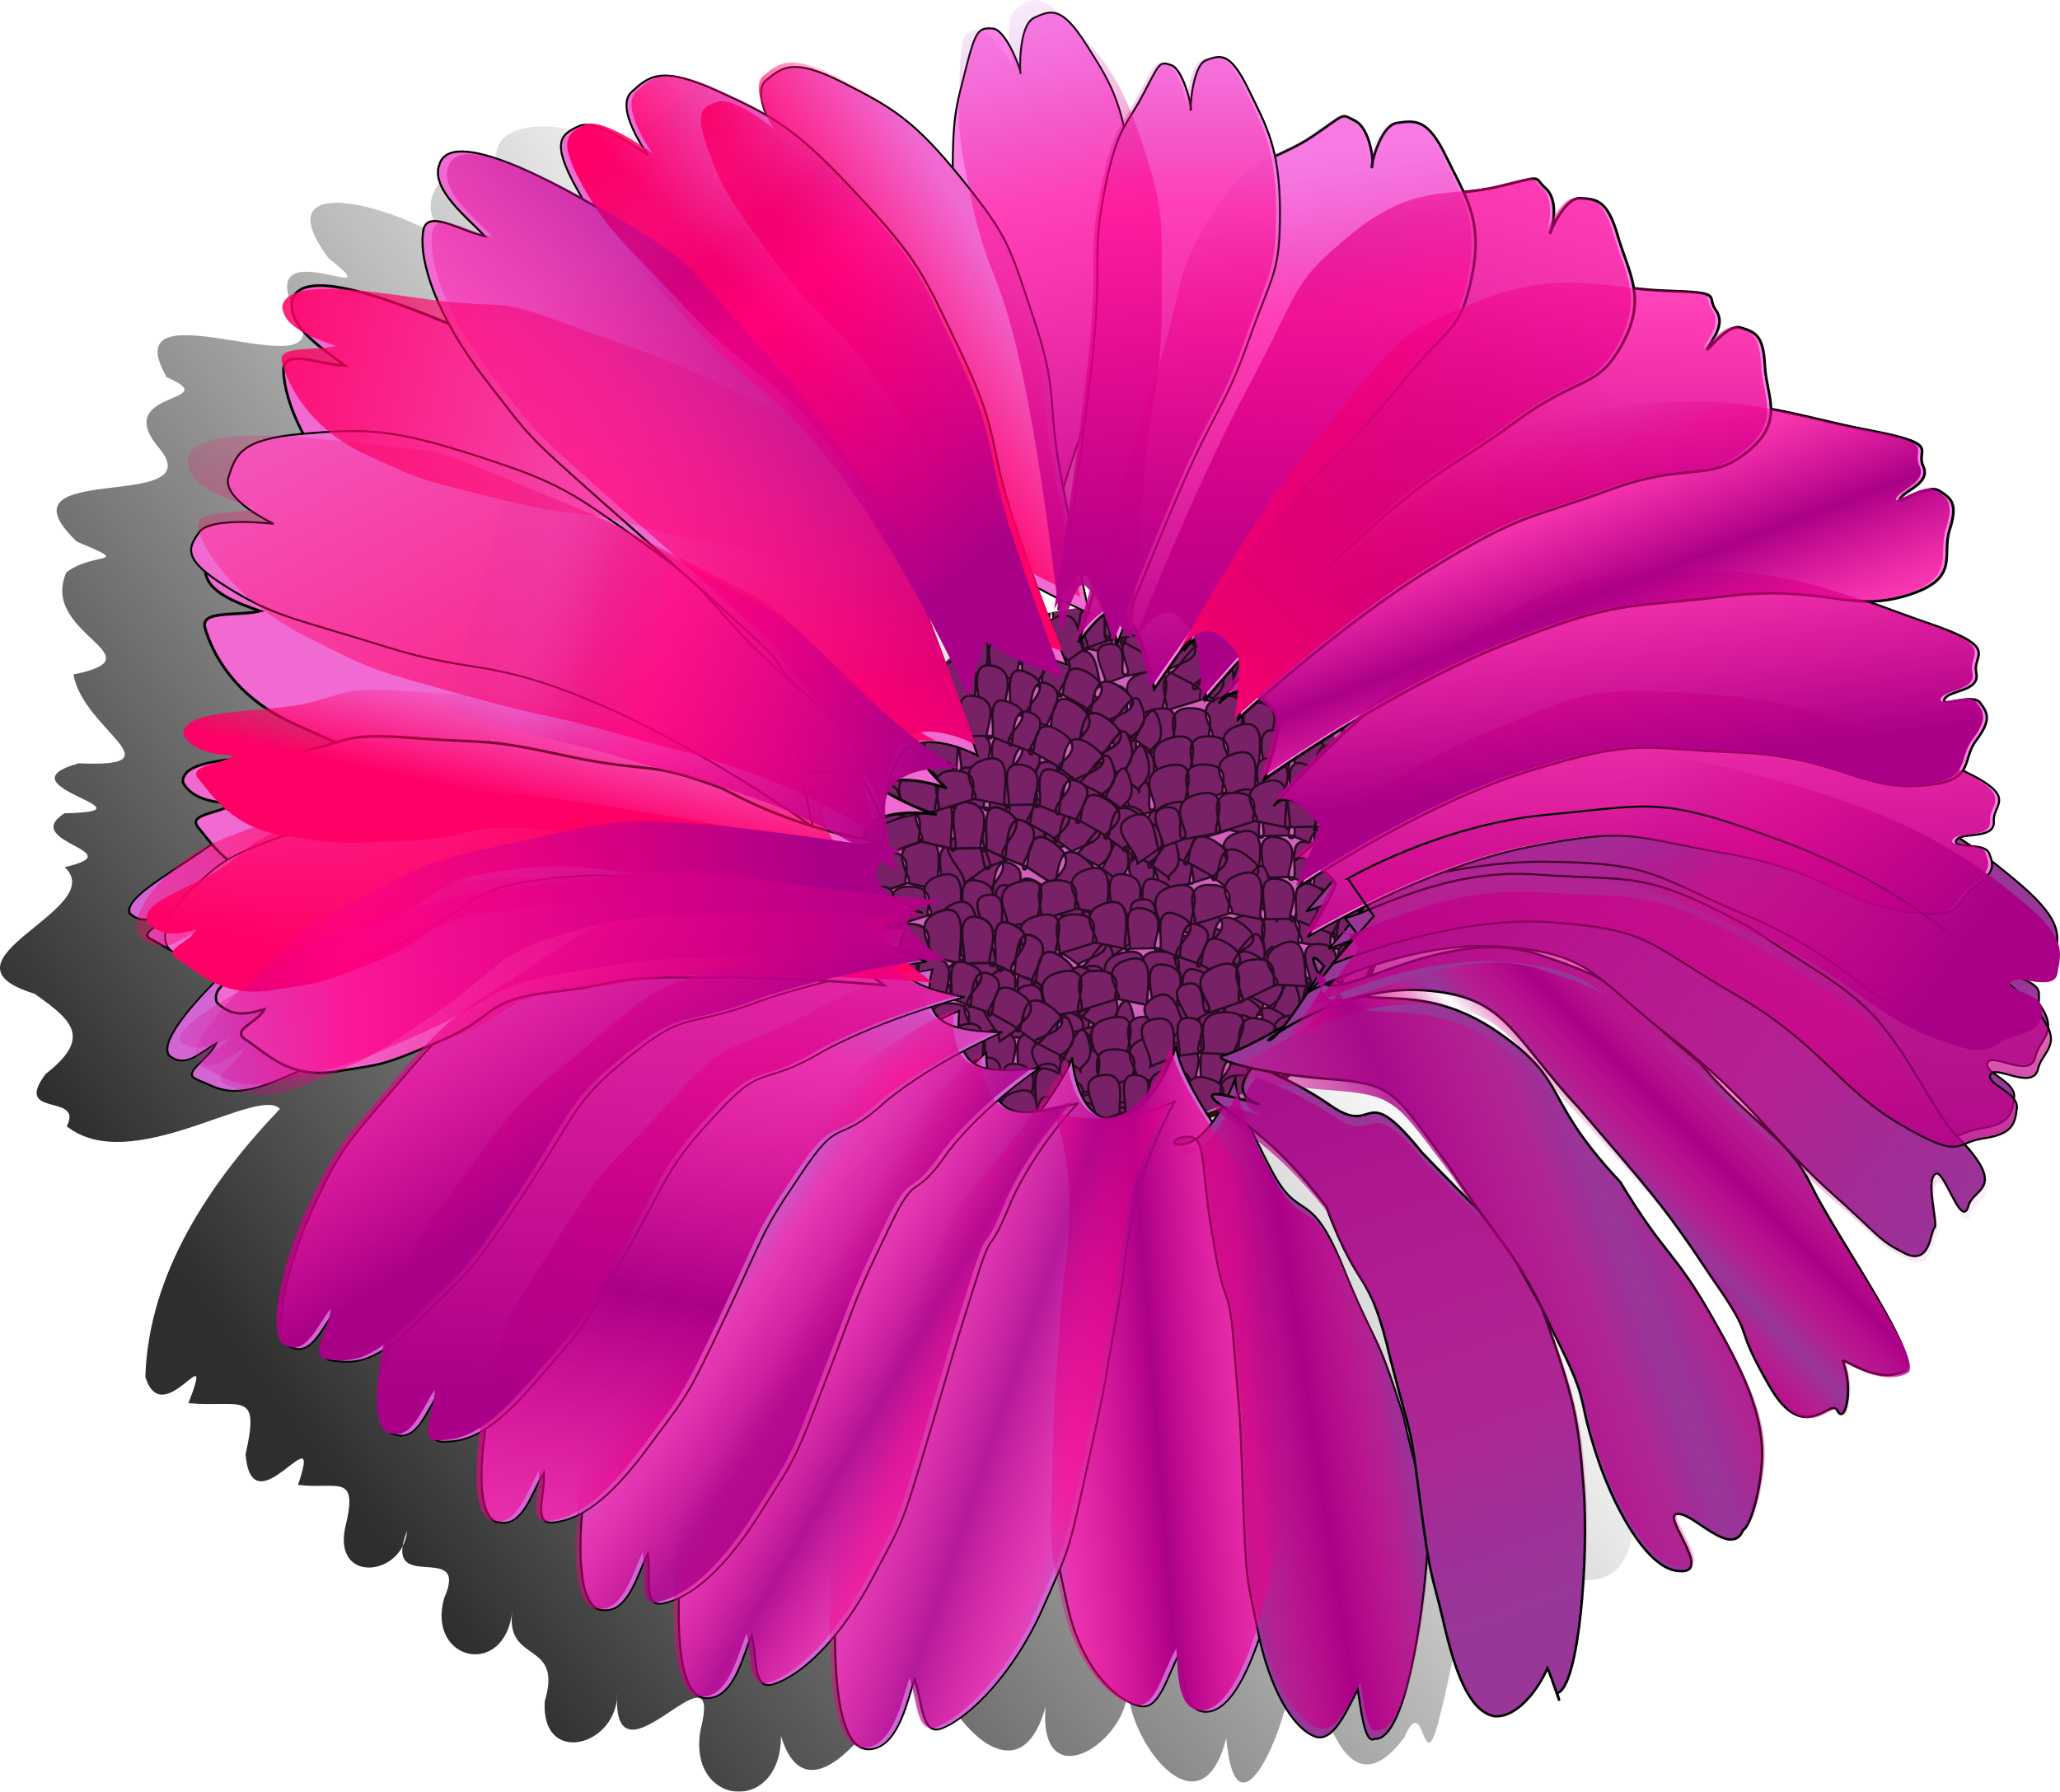
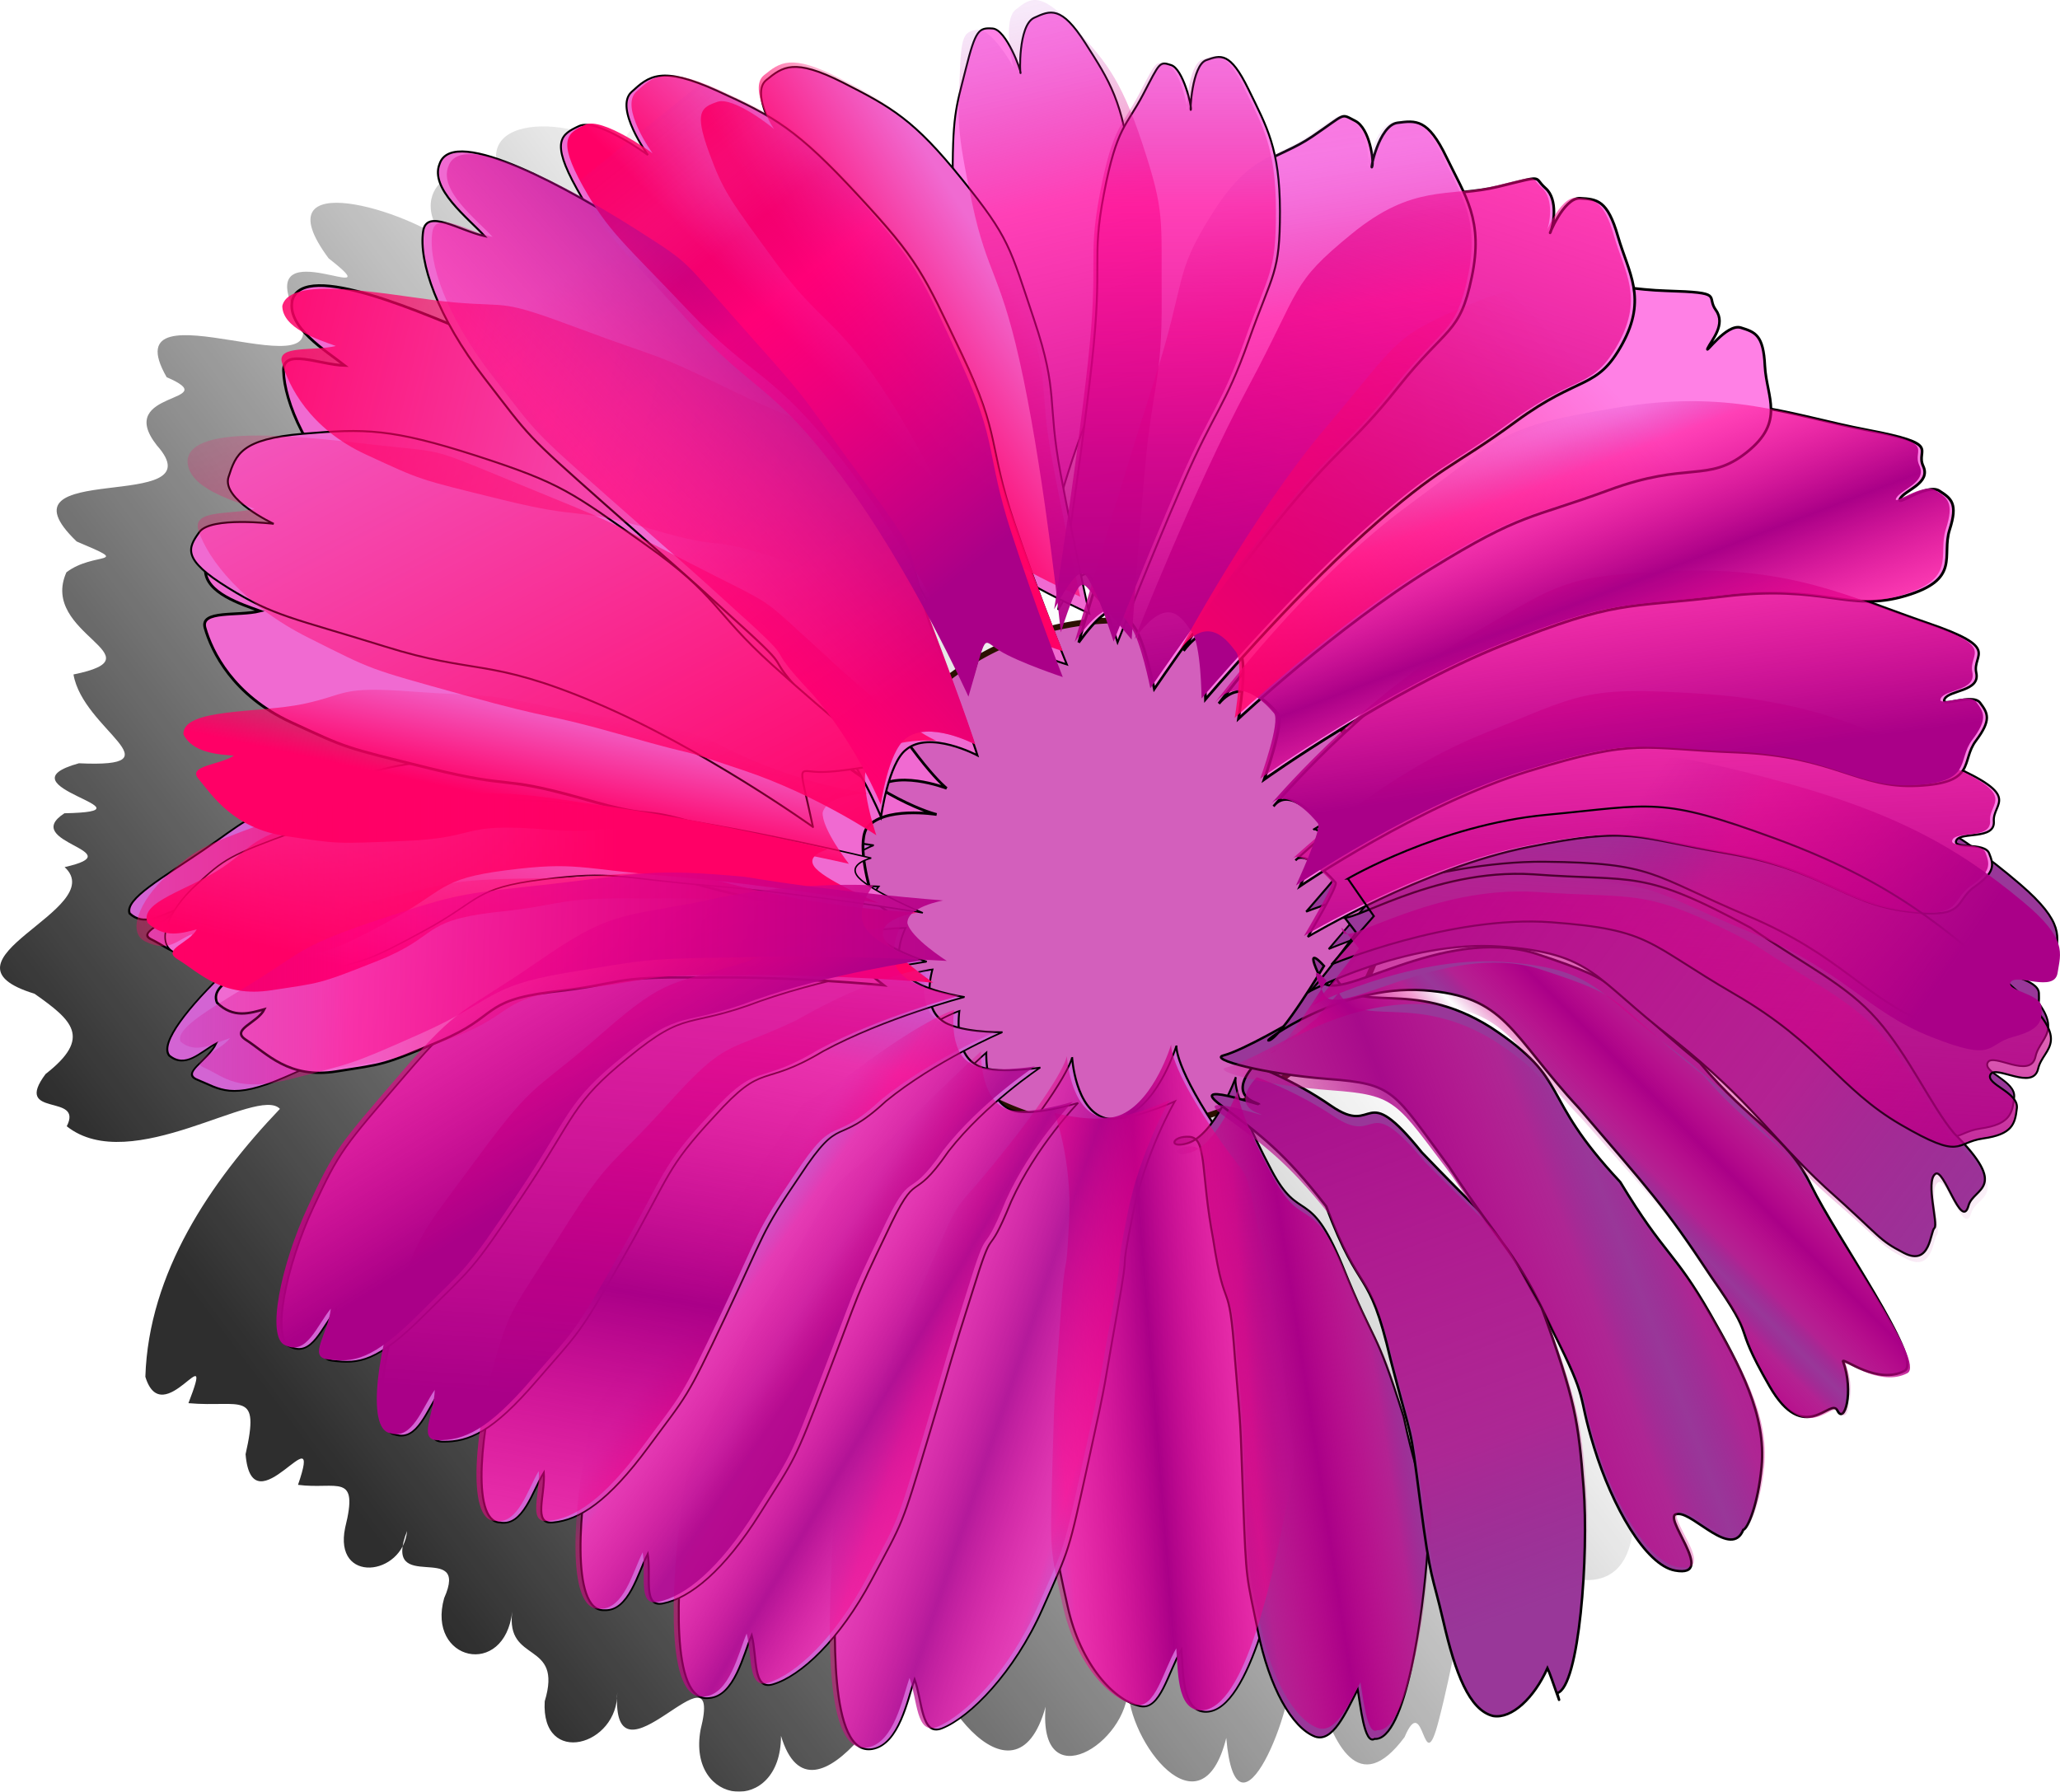
<svg xmlns="http://www.w3.org/2000/svg" xmlns:ns1="http://sodipodi.sourceforge.net/DTD/sodipodi-0.dtd" xmlns:ns2="http://www.inkscape.org/namespaces/inkscape" xmlns:xlink="http://www.w3.org/1999/xlink" id="svg9193" ns1:docname="flower000_shadow.svg" viewBox="0 0 966.29 840.53" ns1:version="0.32" version="1.0" ns2:output_extension="org.inkscape.output.svg.inkscape" ns2:version="0.45.1">
  <defs id="defs9195">
    <clipPath id="clipPath9151" clipPathUnits="userSpaceOnUse">
      <path id="path9153" ns1:rx="136.12367" ns1:ry="139.26498" style="fill:#501644" ns1:type="arc" d="m1290 1409a136.12 139.26 0 1 1 -272.2 0 136.12 139.26 0 1 1 272.2 0z" transform="matrix(.9 0 0 .868 112.5 -21.198)" ns1:cy="1409.0062" ns1:cx="1153.9098" ns2:label="cercle" />
    </clipPath>
    <linearGradient id="linearGradient8749">
      <stop id="stop8751" style="stop-color:#aa0088" offset="0" />
      <stop id="stop8757" style="stop-color:#ff0088;stop-opacity:.498" offset=".607" />
      <stop id="stop8759" style="stop-color:#d40088;stop-opacity:.247" offset=".74" />
      <stop id="stop8761" style="stop-color:#bf4cd3;stop-opacity:.122" offset=".87" />
      <stop id="stop8763" style="stop-color:#b426ad;stop-opacity:.059" offset="1" />
      <stop id="stop8753" style="stop-color:#aa0088;stop-opacity:0" offset="1" />
    </linearGradient>
    <linearGradient id="linearGradient8945">
      <stop id="stop8947" style="stop-color:#aa0088" offset="0" />
      <stop id="stop8953" style="stop-color:#dd0088;stop-opacity:.381" offset=".714" />
      <stop id="stop8949" style="stop-color:#aa0088;stop-opacity:0" offset="1" />
    </linearGradient>
    <linearGradient id="linearGradient6962" ns2:collect="always">
      <stop id="stop6964" style="stop-color:#ff0066" offset="0" />
      <stop id="stop6966" style="stop-color:#ff0066;stop-opacity:0" offset="1" />
    </linearGradient>
    <filter id="filter10033" height="1.211" width="1.19" y="-.105" x="-.095" ns2:collect="always">
      <feGaussianBlur id="feGaussianBlur10035" stdDeviation="35.912" ns2:collect="always" />
    </filter>
    <linearGradient id="linearGradient10043" y2="1144.8" gradientUnits="userSpaceOnUse" x2="528.24" gradientTransform="translate(-85.402 -858.51)" y1="1459.5" x1="110.45" ns2:collect="always">
      <stop id="stop10039" style="stop-color:#000000" offset="0" />
      <stop id="stop10041" style="stop-color:#000000;stop-opacity:0" offset="1" />
    </linearGradient>
    <linearGradient id="linearGradient10045" y2="247.98" xlink:href="#linearGradient6962" gradientUnits="userSpaceOnUse" x2="417.38" gradientTransform="matrix(1.027 -.099 .3 1.036 500.38 147.8)" y1="250.4" x1="104.49" ns2:collect="always" />
    <linearGradient id="linearGradient10047" y2="113.59" xlink:href="#linearGradient6962" gradientUnits="userSpaceOnUse" x2="-171.75" gradientTransform="matrix(1.083 -.099 .317 1.036 426.82 238.9)" y1="213.63" x1="-209.06" ns2:collect="always" />
    <linearGradient id="linearGradient10049" y2="11.075" xlink:href="#linearGradient6962" gradientUnits="userSpaceOnUse" x2="-40.627" gradientTransform="matrix(1.027 -.099 .3 1.036 518.47 141.44)" y1="36.293" x1="-117.49" ns2:collect="always" />
    <linearGradient id="linearGradient10051" y2="26.48" xlink:href="#linearGradient6962" gradientUnits="userSpaceOnUse" x2="-37.973" gradientTransform="matrix(1.027 -.099 .3 1.036 520.59 143.56)" y1="71.797" x1="-109.76" ns2:collect="always" />
    <linearGradient id="linearGradient10053" y2="-111.45" xlink:href="#linearGradient6962" gradientUnits="userSpaceOnUse" x2="-321.97" gradientTransform="matrix(.958 -.382 .578 .911 451.86 113.4)" y1="243.49" x1="-286.77" ns2:collect="always" />
    <linearGradient id="linearGradient10055" y2="198.34" xlink:href="#linearGradient6962" gradientUnits="userSpaceOnUse" x2="-224.66" gradientTransform="matrix(1.027 -.099 .3 1.036 550.25 24.91)" y1="61.279" x1="-474.23" ns2:collect="always" />
    <linearGradient id="linearGradient10057" y2="177.55" xlink:href="#linearGradient6962" gradientUnits="userSpaceOnUse" x2="-262.71" gradientTransform="matrix(1.027 -.099 .3 1.036 514.23 128.73)" y1="225.39" x1="-278.54" ns2:collect="always" />
    <linearGradient id="linearGradient10059" y2="223.41" xlink:href="#linearGradient6962" gradientUnits="userSpaceOnUse" x2="-424.72" gradientTransform="matrix(1.133 -.099 .332 1.036 555.82 152.03)" y1="296.29" x1="-264.2" ns2:collect="always" />
    <linearGradient id="linearGradient10061" y2="-44.945" xlink:href="#linearGradient6962" gradientUnits="userSpaceOnUse" x2="-236.08" gradientTransform="matrix(1.027 -.099 .3 1.036 520.59 145.68)" y1="152.6" x1="-138.16" ns2:collect="always" />
    <linearGradient id="linearGradient10063" y2="197.64" xlink:href="#linearGradient6962" gradientUnits="userSpaceOnUse" x2="-616.43" gradientTransform="matrix(1.027 -.099 .3 1.036 500.38 147.8)" y1="290.66" x1="-298.96" ns2:collect="always" />
    <linearGradient id="linearGradient10065" y2="1015.9" xlink:href="#linearGradient8749" gradientUnits="userSpaceOnUse" x2="1034.3" gradientTransform="translate(-525.54 -839.12)" y1="1316.3" x1="1049.3" ns2:collect="always" />
    <linearGradient id="linearGradient10067" y2="806.13" xlink:href="#linearGradient8749" gradientUnits="userSpaceOnUse" x2="1004.4" gradientTransform="matrix(.978 -.222 .211 1.029 -688.4 -645.49)" y1="1133.5" x1="1004.4" ns2:collect="always" />
    <linearGradient id="linearGradient10069" y2="1022" xlink:href="#linearGradient8749" gradientUnits="userSpaceOnUse" x2="1240.1" gradientTransform="translate(-525.54 -839.12)" y1="1202.5" x1="1265.1" ns2:collect="always" />
    <linearGradient id="linearGradient10071" y2="1027.2" xlink:href="#linearGradient8749" spreadMethod="reflect" gradientUnits="userSpaceOnUse" x2="1239.1" gradientTransform="translate(-525.54 -839.12)" y1="1115.8" x1="1272.9" ns2:collect="always" />
    <linearGradient id="linearGradient10073" y2="888.1" xlink:href="#linearGradient8749" gradientUnits="userSpaceOnUse" x2="1178.2" gradientTransform="translate(-525.54 -839.12)" y1="1117.7" x1="1173.7" ns2:collect="always" />
    <linearGradient id="linearGradient10075" y2="776.68" xlink:href="#linearGradient8749" gradientUnits="userSpaceOnUse" x2="1312.8" gradientTransform="translate(-525.54 -839.12)" y1="1143.5" x1="1191" ns2:collect="always" />
    <linearGradient id="linearGradient10077" y2="893.33" xlink:href="#linearGradient8749" gradientUnits="userSpaceOnUse" x2="1020.7" gradientTransform="translate(-525.54 -839.12)" y1="1162" x1="1060.8" ns2:collect="always" />
    <linearGradient id="linearGradient10079" y2="1219" xlink:href="#linearGradient8749" gradientUnits="userSpaceOnUse" x2="1775.5" gradientTransform="translate(-1494 -892.86)" y1="1117.7" x1="1889.7" ns2:collect="always" />
    <linearGradient id="linearGradient10081" y2="900.57" xlink:href="#linearGradient8749" gradientUnits="userSpaceOnUse" x2="815.97" gradientTransform="matrix(1 0 0 1.045 -525.54 -878.52)" y1="1098.8" x1="967.72" ns2:collect="always" />
    <linearGradient id="linearGradient10083" y2="806.13" xlink:href="#linearGradient8749" gradientUnits="userSpaceOnUse" x2="1004.4" gradientTransform="translate(-525.54 -839.12)" y1="1133.5" x1="1004.4" ns2:collect="always" />
    <linearGradient id="linearGradient10085" y2="1661.7" xlink:href="#linearGradient8749" spreadMethod="reflect" gradientUnits="userSpaceOnUse" x2="1961.2" gradientTransform="translate(-1494 -892.86)" y1="1655.8" x1="2035" ns2:collect="always" />
    <linearGradient id="linearGradient10087" y2="1582.5" xlink:href="#linearGradient8749" spreadMethod="reflect" gradientUnits="userSpaceOnUse" x2="1874.3" gradientTransform="translate(-1494 -892.86)" y1="1604.2" x1="1938.5" ns2:collect="always" />
    <linearGradient id="linearGradient10089" y2="1480.7" xlink:href="#linearGradient8749" spreadMethod="reflect" gradientUnits="userSpaceOnUse" x2="1865.3" gradientTransform="translate(-1494 -892.86)" y1="1513" x1="1920.2" ns2:collect="always" />
    <linearGradient id="linearGradient10091" y2="1432.6" xlink:href="#linearGradient8749" gradientUnits="userSpaceOnUse" x2="1846.7" gradientTransform="translate(-1494 -892.86)" y1="1473.4" x1="1906.5" ns2:collect="always" />
    <linearGradient id="linearGradient10093" y2="1301.1" xlink:href="#linearGradient8749" spreadMethod="reflect" gradientUnits="userSpaceOnUse" x2="1830.7" gradientTransform="translate(-1494 -892.86)" y1="1501.7" x1="1794.8" ns2:collect="always" />
    <linearGradient id="linearGradient10095" y2="1080.5" xlink:href="#linearGradient8749" gradientUnits="userSpaceOnUse" x2="1798.4" gradientTransform="translate(-1494 -892.86)" y1="1549.8" x1="1763.6" ns2:collect="always" />
    <linearGradient id="linearGradient10097" y2="1264.3" xlink:href="#linearGradient8749" gradientUnits="userSpaceOnUse" x2="1694" gradientTransform="translate(-1494 -892.86)" y1="1419.4" x1="1789.1" ns2:collect="always" />
    <linearGradient id="linearGradient10099" y2="1137.1" xlink:href="#linearGradient8749" gradientUnits="userSpaceOnUse" x2="729.81" gradientTransform="matrix(1.03 0 0 1.089 -543.57 -932.33)" y1="1195.4" x1="936.36" ns2:collect="always" />
    <linearGradient id="linearGradient10101" y2="1453.8" xlink:href="#linearGradient8749" gradientUnits="userSpaceOnUse" x2="1493.1" gradientTransform="translate(-1478.2 -890.09)" y1="1365.9" x1="1871.1" ns2:collect="always" />
    <linearGradient id="linearGradient10103" y2="1272.8" xlink:href="#linearGradient8749" gradientUnits="userSpaceOnUse" x2="1430.1" gradientTransform="matrix(1.076 0 0 1 -1585.3 -832.15)" y1="1275.4" x1="1907.9" ns2:collect="always" />
    <linearGradient id="linearGradient10105" y2="1296.4" xlink:href="#linearGradient8945" gradientUnits="userSpaceOnUse" x2="1054.8" gradientTransform="matrix(1 0 0 .939 -312.81 -858.07)" y1="1514.1" x1="1039.4" ns2:collect="always" />
    <linearGradient id="linearGradient10107" y2="1593.3" xlink:href="#linearGradient8945" spreadMethod="reflect" gradientUnits="userSpaceOnUse" x2="961.01" gradientTransform="matrix(1 0 0 .939 -312.81 -858.07)" y1="1599.9" x1="915.58" ns2:collect="always" />
    <linearGradient id="linearGradient10109" y2="1719.5" xlink:href="#linearGradient8945" gradientUnits="userSpaceOnUse" x2="1017.9" gradientTransform="matrix(1 0 0 .939 -312.81 -858.07)" y1="1439.2" x1="907.3" ns2:collect="always" />
    <linearGradient id="linearGradient10111" y2="1492.9" spreadMethod="reflect" gradientUnits="userSpaceOnUse" x2="1049.6" gradientTransform="matrix(1 0 0 .939 -312.81 -858.07)" y1="1519.3" x1="975.44" ns2:collect="always">
      <stop id="stop9187" style="stop-color:#aa0088" offset="0" />
      <stop id="stop9189" style="stop-color:#dd0088;stop-opacity:.381" offset=".714" />
      <stop id="stop9191" style="stop-color:#aa0088;stop-opacity:0" offset="1" />
    </linearGradient>
    <linearGradient id="linearGradient10113" y2="1483.9" xlink:href="#linearGradient8945" spreadMethod="reflect" gradientUnits="userSpaceOnUse" x2="1151" gradientTransform="matrix(1 0 0 .939 -312.81 -858.07)" y1="1509.2" x1="1124" ns2:collect="always" />
    <linearGradient id="linearGradient10115" y2="1615.8" xlink:href="#linearGradient8945" gradientUnits="userSpaceOnUse" x2="1185.1" gradientTransform="matrix(1 0 0 .939 -312.81 -858.07)" y1="1359.8" x1="822.01" ns2:collect="always" />
    <linearGradient id="linearGradient10117" y2="1310.5" xlink:href="#linearGradient8945" gradientUnits="userSpaceOnUse" x2="1073.6" gradientTransform="matrix(1 0 0 .939 -312.81 -858.07)" y1="1403.1" x1="1215.5" ns2:collect="always" />
    <linearGradient id="linearGradient10119" y2="108.46" xlink:href="#linearGradient6962" gradientUnits="userSpaceOnUse" x2="257.84" gradientTransform="matrix(1.027 -.099 .3 1.036 500.38 147.8)" y1="258.19" x1="19.225" ns2:collect="always" />
  </defs>
  <ns1:namedview id="namedview9197" bordercolor="#666666" ns2:pageshadow="2" ns2:window-y="-4" pagecolor="#ffffff" ns2:window-height="1128" ns2:zoom="0.55663911" ns2:window-x="-4" borderopacity="1.0" ns2:current-layer="layer1" ns2:cx="717.70662" ns2:cy="567.2928" ns2:window-width="1600" ns2:pageopacity="0.0" ns2:document-units="mm" />
  <g id="layer2" ns2:label="shadow" ns2:groupmode="layer" transform="translate(60.489)">
    <path id="path9576" ns1:nodetypes="ccccccccccccccccccccccccccccccccccccccccccccccccccccccccccccccccc" style="opacity:.906;color:#000000;fill-rule:evenodd;filter:url(#filter10033);fill:url(#linearGradient10043)" d="m362.88 22.49c-19.07 9.244-4.81 22.164-26.56 13.969-20.81 16.021 3.8 92.761-32.22 43.031-19.73-25.699-75.3-35.03-72.06-6.837-19.61-19.332-80.84-21.326-52.5 18.712-21.59-24.776-54.4-1.371-28.47 23.745-19.03-16.251-90.261-38.088-57.395 6.1 31.845 24.93-33.67-13.87-16.59 23.63 28.675 44.29-86.796-15.64-59.404 32.1 28.045 12.2-25.217 5.85-4.551 32.05 29.097 32.67-78.541 5.74-37.657 45.03 26.934 11.36 8.294 4.5-4.815 14.46-13.019 29.12 44.864 39.5 3.315 47.92 4.51 26.11 50.163 43.89 2.564 41.67-39.093 10.78 39.293 22.55-6.813 23.45-21.282 13.79 32.87 17.86 0.099 25.26 21.475 19.82-64.732 43.92-14.131 59.4 17.578 12.41 27.201 20.51 5.201 37.66-15.665 20.92 18.052 8.72 9.924 24.52 30.152 23.95 89.651-19.26 99.99-8.16-32.63 34.21-61.582 76.94-63.119 125.68 8.11 26.58 33.367-21.67 20.211 12.38 24.864 2.2 33.748-6.71 26.801 23.95 3.033 36.81 37.067-21.79 24.589 14.37 18.328 2.38 28.671-6.2 22.121 20.09-5.57 26.54 27.03 22.83 29.06 1.54-12.29 30.92 29.76 3.7 17.37 31.52-8.27 29.45 28.34 37.85 31.95 6.29-3.26 24.8 23.97 13.27 15.23 42.1-1.85 30.93 34.59 21.04 34.02-4.29-3.1 50.32 50.6-28.13 39.1 17.57-6.58 36.03 37.75 40.49 37.71 2.93 14.71 49 60.96-28.07 67.65-51.72-2.78 28.44 41.88 90.87 56.47 38.04-3.57 43.16 38.61 17.44 38.69-9.19-0.12 25.65 34.35 70.71 46.06 23.84 4.81 56 33.37-15.84 30.61-36.15 5.34-67.03 10.04 93.6 53.01 35.79 9.51-22.48 8.5 21.25 15.98-7.58 14.19-54.3 8.37-78.65 43.99-49.92 32.58 13.42-12.08-44.89 21.69-16.45 42.72 5.5 24.04-74.4 4.03-95.49-23.21-40.77 1.74-27.83 23.88 27.52 12.67 28.13 49.49 10.76 38.63-9.7 60.13 19.32-8.91-57.66-16.56-79.58-10.2-24.79 30.53 33.75 49.49 30.49 13.82-11.11-0.64-59.19 19.76-20.42 25.81-13.1-17.01-42.17 21.59-42.26 11.24-19.62-21.89-29.75 11.73-24.93 22.06-20.45-19.03-47.63 10.45-47.72 14.24-31.66-44.8-54.16-40.65-64.82 37.75-11.54-22.35-32.33 6.54-50.65 5.19-22.65-36.56-5.49-3.83-22.78 13.63-35.48-88.8-30.12-25.02-41.95 21.01-9.09 19.73-63.52-10.72-42.55 36.87-33.16-38.84-35.18-60.57-42.07-0.24-15.78-5.04-52.12-27.34-32.47 12.72-38.64-55.11-8.58-46.32-54.22-13.44-28.076-29.87 7.84-35.36-20.48-27.66 8.75-41.38 1.64-52.73-24.905-20.7-13.948-24.62 24.035-33.37-3.109-20.89-4.033-42.2 33.684-46.15-6.995-0.28-21.558-32.59-33.179-32.38-6.005-11.63-41.67-28.55 32.28-35.39-8.364-9.85-13.028-20.47-30.314-36.83-35.042z" />
  </g>
  <g id="layer1" ns2:label="Layer 1" ns2:groupmode="layer" transform="translate(8.963 .069)">
    <path id="path9173" style="color:#000000;fill-rule:evenodd;fill:url(#linearGradient10045)" d="m645.03 403.22s34.75-39.03 75.66-58.5 41.27-22.83 87.99-19.39c46.73 3.43 69.86 18.23 98.91 33.13s16.74 17.61 17.3 26.47c0.56 8.85-13.36 4.73-15.06 8.95-1.71 4.22 11.39 0.57 13.2 6.01 1.81 5.45 2.38 8.95-5.96 15.76s-2.65 15.41-27.39 11.49c-24.74-3.91-33.74-19.6-71.56-27.17-37.82-7.56-37.7-12.83-79.73-3.07-42.04 9.76-88.4 42.13-88.4 42.13s12.21-23.92 11.19-25.43-12.53-15.93-16.15-10.38" />
    <path id="path5860" ns1:rx="171.20892" ns1:ry="153.11368" style="stroke:#2b1100;stroke-width:3.543;fill:#d35fbc" ns1:type="arc" d="m801.76 382.19a171.21 153.11 0 1 1 -342.42 0 171.21 153.11 0 1 1 342.42 0z" transform="matrix(.742 0 0 .78 48.545 112.23)" ns1:cy="382.18945" ns1:cx="630.54993" />
    <g id="g8194" clip-path="url(#clipPath9151)" transform="translate(-640.69 -794.45)">
-       <path id="path7929" style="fill-rule:evenodd;stroke:#280b22;stroke-width:1.05;fill:#782167" d="m1083.8 1118.2c0.9-6.4-16-17.1-2.3-22.5 13.1-5.2 9.4 17.8 13.6 15.8 4.2-1.9-9.3-17.9 1.4-19.7 12.5-2.1 4.2 15.5 8.9 14.2s-9.4-15.7 5.4-20.1c20.5-6.1 6.4 18.5 10.7 18 4.2-0.5-7.1-18.4 6.7-19 17.5-0.7 6.8 14.2 10.9 13.2 4.1-1.1-11.6-14.4 5.9-18.7 15.3-3.6 4.8 23 9.3 22.4 4.4-0.6-7-23.4 8.5-19.4 12.6 3.3 0.6 18.9 5.5 19.6 4.9 0.6-4.1-21.9 8.8-17.2 16.6 6.1-2.7 14.5 0.5 19.9s-1.5-22.4 12.2-13.7c7.5 4.8-5.8 17.1-2.3 18.4 3.5 1.4-1.1-21 14.8-10.2 13.4 9.1-5.6 15.4-1.7 17.5 3.9 2-0.4-24.1 17.1-10.4 13.8 10.9-12.4 13.2-8.7 16 3.7 2.7 12.5-18.1 16.1-10.5 6.9 14.7-6.7 14.9-4.2 18.3s8.3-22.8 12.7-10.9c5 13.9-5.1 12.8-3.2 17.1v-1.2l-9.8-7.2-10.7-5.6-11.6-8.5-9.8-5.5-10-3.5-10.2-4.1-14.8 0.3-14.4-2.9-18.6 5.8-15.3 2.8-10.8 4-10.6 7.5z" ns1:nodetypes="cssssssssssssssssssssssssccccccccccccc" ns2:tile-w="158.84673" ns2:tile-h="57.197196" ns2:tile-cx="1147.1823" ns2:tile-cy="1230.6314" />
      <use id="use8013" xlink:href="#path7929" transform="translate(10.471 -25.131)" height="744.094" width="1052.362" ns2:tiled-clone-of="#path7929" y="0" x="0" />
      <use id="use8015" xlink:href="#path7929" transform="translate(54.449 4.842)" height="744.094" width="1052.362" ns2:tiled-clone-of="#path7929" y="0" x="0" />
      <use id="use8017" xlink:href="#path7929" transform="translate(56.544 24.343)" height="744.094" width="1052.362" ns2:tiled-clone-of="#path7929" y="0" x="0" />
      <use id="use8019" xlink:href="#path7929" transform="translate(60.732 41.751)" height="744.094" width="1052.362" ns2:tiled-clone-of="#path7929" y="0" x="0" />
      <use id="use8021" xlink:href="#path7929" transform="translate(69.109 54.969)" height="744.094" width="1052.362" ns2:tiled-clone-of="#path7929" y="0" x="0" />
      <use id="use8023" xlink:href="#path7929" transform="translate(67.015 68.188)" height="744.094" width="1052.362" ns2:tiled-clone-of="#path7929" y="0" x="0" />
      <use id="use8025" xlink:href="#path7929" transform="translate(69.109 85.595)" height="744.094" width="1052.362" ns2:tiled-clone-of="#path7929" y="0" x="0" />
      <use id="use8027" xlink:href="#path7929" transform="translate(69.109 105.1)" height="744.094" width="1052.362" ns2:tiled-clone-of="#path7929" y="0" x="0" />
      <use id="use8029" xlink:href="#path7929" transform="matrix(1 0 0 1.102 -81.674 -1.478)" height="744.094" width="1052.362" ns2:tiled-clone-of="#path7929" y="0" x="0" />
      <use id="use8031" xlink:href="#path7929" transform="translate(-71.203 125.44)" height="744.094" width="1052.362" ns2:tiled-clone-of="#path7929" y="0" x="0" />
      <use id="use8033" xlink:href="#path7929" transform="translate(102.62 138.47)" height="744.094" width="1052.362" ns2:tiled-clone-of="#path7929" y="0" x="0" />
      <use id="use8035" xlink:href="#path7929" transform="translate(46.073 155.88)" height="744.094" width="1052.362" ns2:tiled-clone-of="#path7929" y="0" x="0" />
      <use id="use8037" xlink:href="#path7929" transform="translate(-60.732 164.91)" height="744.094" width="1052.362" ns2:tiled-clone-of="#path7929" y="0" x="0" />
      <use id="use8039" xlink:href="#path7929" transform="translate(-52.355 180.22)" height="744.094" width="1052.362" ns2:tiled-clone-of="#path7929" y="0" x="0" />
      <use id="use8041" xlink:href="#path7929" transform="translate(-60.732 195.53)" height="744.094" width="1052.362" ns2:tiled-clone-of="#path7929" y="0" x="0" />
      <use id="use8043" xlink:href="#path7929" transform="translate(-6.283 210.85)" height="744.094" width="1052.362" ns2:tiled-clone-of="#path7929" y="0" x="0" />
      <use id="use8045" xlink:href="#path7929" transform="translate(10.471 232.44)" height="744.094" width="1052.362" ns2:tiled-clone-of="#path7929" y="0" x="0" />
      <use id="use8047" xlink:href="#path7929" transform="translate(.254 90.534)" height="744.094" width="1052.362" ns2:tiled-clone-of="#path7929" y="0" x="0" />
      <use id="use8049" xlink:href="#path7929" transform="matrix(.97 .245 -.245 .97 423.66 -74.104)" height="744.094" width="1052.362" ns2:tiled-clone-of="#path7929" y="0" x="0" />
      <use id="use8051" xlink:href="#path7929" transform="translate(2.094 -37.844)" height="744.094" width="1052.362" ns2:tiled-clone-of="#path7929" y="0" x="0" />
      <use id="use8053" style="fill:#501644" xlink:href="#path7929" transform="translate(-29.319 -12.565)" height="744.094" width="1052.362" ns2:tiled-clone-of="#path7929" y="0" x="0" />
      <use id="use8055" xlink:href="#path7929" transform="translate(46.073 -11.912)" height="744.094" width="1052.362" ns2:tiled-clone-of="#path7929" y="0" x="0" />
      <use id="use8057" xlink:href="#path7929" transform="translate(-58.638 11.778)" height="744.094" width="1052.362" ns2:tiled-clone-of="#path7929" y="0" x="0" />
      <use id="use8059" xlink:href="#path7929" transform="matrix(1 0 0 1.102 -64.307 -85.807)" height="744.094" width="1052.362" ns2:tiled-clone-of="#path7929" y="0" x="0" />
      <use id="use8061" xlink:href="#path7929" transform="translate(-72.684 55.477)" height="744.094" width="1052.362" ns2:tiled-clone-of="#path7929" y="0" x="0" />
      <use id="use8063" xlink:href="#path7929" transform="translate(-72.43 38.826)" height="744.094" width="1052.362" ns2:tiled-clone-of="#path7929" y="0" x="0" />
      <use id="use8065" xlink:href="#path7929" transform="translate(-73.911 72.522)" height="744.094" width="1052.362" ns2:tiled-clone-of="#path7929" y="0" x="0" />
      <use id="use8067" xlink:href="#path7929" transform="matrix(1 0 0 1.153 -75.392 -76.943)" height="744.094" width="1052.362" ns2:tiled-clone-of="#path7929" y="0" x="0" />
      <use id="use8069" xlink:href="#path7929" transform="translate(-2.094 122.5)" height="744.094" width="1052.362" ns2:tiled-clone-of="#path7929" y="0" x="0" />
      <use id="use8071" xlink:href="#path7929" transform="translate(69.828 124.64)" height="744.094" width="1052.362" ns2:tiled-clone-of="#path7929" y="0" x="0" />
      <use id="use8073" xlink:href="#path7929" transform="translate(6.283 138.47)" height="744.094" width="1052.362" ns2:tiled-clone-of="#path7929" y="0" x="0" />
      <use id="use8075" xlink:href="#path7929" transform="matrix(1 0 0 1.153 -71.203 -23.023)" height="744.094" width="1052.362" ns2:tiled-clone-of="#path7929" y="0" x="0" />
      <use id="use8077" xlink:href="#path7929" transform="translate(16.754 164.91)" height="744.094" width="1052.362" ns2:tiled-clone-of="#path7929" y="0" x="0" />
      <use id="use8079" xlink:href="#path7929" transform="translate(39.79 186.5)" height="744.094" width="1052.362" ns2:tiled-clone-of="#path7929" y="0" x="0" />
      <use id="use8081" xlink:href="#path7929" transform="translate(25.131 201.82)" height="744.094" width="1052.362" ns2:tiled-clone-of="#path7929" y="0" x="0" />
      <use id="use8083" xlink:href="#path7929" transform="matrix(.989 -.145 .145 .989 -55.372 335.44)" height="744.094" width="1052.362" ns2:tiled-clone-of="#path7929" y="0" x="0" />
      <use id="use8085" xlink:href="#path7929" transform="translate(-52.355 211.5)" height="744.094" width="1052.362" ns2:tiled-clone-of="#path7929" y="0" x="0" />
      <use id="use8087" xlink:href="#path7929" transform="translate(-35.602 226.81)" height="744.094" width="1052.362" ns2:tiled-clone-of="#path7929" y="0" x="0" />
      <use id="use8089" ns2:transform-center-x="27.224733" xlink:href="#path7929" transform="matrix(.968 .25 -.25 .968 376.07 -32.298)" height="744.094" width="1052.362" ns2:tiled-clone-of="#path7929" y="0" x="0" />
      <use id="use8091" xlink:href="#path7929" transform="matrix(.975 .223 -.223 .975 363.87 -37.144)" height="744.094" width="1052.362" ns2:tiled-clone-of="#path7929" y="0" x="0" />
      <use id="use8186" xlink:href="#path7929" transform="translate(-50.348 71.08)" height="744.094" width="1052.362" y="0" x="0" />
      <use id="use8188" xlink:href="#path7929" transform="translate(81.446 81.446)" height="744.094" width="1052.362" y="0" x="0" />
      <use id="use8190" xlink:href="#path7929" transform="translate(-91.811 161.41)" height="744.094" width="1052.362" y="0" x="0" />
      <use id="use8192" xlink:href="#path7929" transform="translate(22.212 245.82)" height="744.094" width="1052.362" y="0" x="0" />
    </g>
    <g id="g7918" style="fill:#d364d3" transform="matrix(1.042 -.116 -.116 .932 263.76 -896.28)">
      <path id="path7235" style="fill-rule:evenodd;stroke:#000000;stroke-width:.879px;fill:#d364d3" d="m466.43 1593c18.25 26.9 12.79 12 25 54.2 12.91 44.7 10.18 32.5 19.73 76.8 9.54 44.3 9.3 34 7.05 64.6s-7.05 97.4-26.92 95.8c-11.74-1-13.11-23.1-15.13-33.2-4.82 11.3-6.22 29.7-15.35 26.6-12.18-4.1-29.77-24.4-39.01-55.1-9.24-30.8-8.58-26.4-12.6-72.4-4.03-45.9-2.68-34.7-4.63-73.3-2.17-42.9 0.91-12.9-1.61-50.5-2.09-31.1-12.78-55.5-12.78-55.5s21.23 8.6 30.96 4.5c14.12-6 18.45-32.9 18.45-32.9s-0.23 10.4 26.84 50.4z" ns1:nodetypes="csssscssssscscs" />
      <path id="path7237" d="m365.78 1593c-18.25 26.9-12.79 12-25 54.2-12.91 44.7-10.18 32.5-19.73 76.8s-9.3 34-7.05 64.6 7.05 97.4 26.91 95.8c11.74-1 13.12-23.1 15.14-33.2 4.82 11.3 6.22 29.7 15.35 26.6 12.18-4.1 29.77-24.4 39.01-55.1 9.24-30.8 8.58-26.4 12.6-72.4 4.02-45.9 2.68-34.7 4.63-73.3 2.17-42.9-0.92-12.9 1.61-50.5 2.08-31.1 12.78-55.5 12.78-55.5s-21.23 8.6-30.96 4.5c-14.12-6-18.45-32.9-18.45-32.9s0.22 10.4-26.84 50.4z" style="fill-rule:evenodd;stroke:#000000;stroke-width:.879px;fill:#d364d3" ns1:nodetypes="csssscssssscscs" />
      <path id="path7239" style="fill-rule:evenodd;stroke:#000000;stroke-width:.879px;fill:#d364d3" d="m316.29 1575.3c-22.19 22.3-18.56 9.7-34.4 47.8-16.62 40.2-14.63 29.2-27.09 71.3-12.46 42.2-12.51 34.1-12.5 64.2 0.01 30 3.25 90.9 21.07 90.5 11.44 0.5 13.14-20.2 15.82-29.7 3.89 11.5 3.43 28.4 12.54 26.3 12.17-2.6 27.93-18.9 39.12-47.8s10.49-24.6 17.68-68.9c7.2-44.3 5.49-36.5 11.77-71.5 6.63-38.7 4.17-12.6 12.71-44.7 8.18-26.7 24.94-46.5 24.94-46.5s-21.18 4.9-30.19-0.3c-12.66-6.8-14.58-30.6-14.58-30.6s-7.35 6.9-36.89 39.9" />
      <path id="path7241" style="fill-rule:evenodd;stroke:#000000;stroke-width:.879px;fill:#d364d3" d="m291.6 1542.2c-26.13 17.6-24.34 7.3-43.81 41.3-20.33 35.7-19.07 26-34.45 65.9-15.37 39.9-15.71 34.1-17.94 63.7-2.24 29.5-0.55 84.3 15.22 85.2 11.14 2 13.16-17.2 16.51-26.3 2.96 11.7 0.64 27.1 9.73 26.2 12.15-1.2 26.08-13.3 39.22-40.4 13.15-27.1 12.4-23 22.77-65.7 10.37-42.6 8.3-38.3 18.91-69.6 11.07-34.4 9.26-12.2 23.81-38.9 14.26-22.2 37.09-37.5 37.09-37.5s-21.13 1.3-29.41-5.1c-11.21-7.6-10.72-28.4-10.72-28.4s-14.92 3.4-46.93 29.6" />
      <path id="path7243" style="fill-rule:evenodd;stroke:#000000;stroke-width:.879px;fill:#d364d3" d="m266.9 1509.1c-30.06 12.9-30.1 5-53.2 34.7-24.05 31.3-23.52 22.9-41.81 60.6s-18.93 34.2-23.4 63.1c-4.47 29-4.34 77.9 9.39 80.1 10.82 3.5 13.16-14.4 17.18-23 2.04 12-2.15 25.9 6.93 26 12.13 0.3 24.23-7.7 39.33-33s14.3-21.2 27.84-62.3c13.54-41 11.11-40.1 26.05-67.8 15.53-30.2 14.35-11.8 34.92-33 20.34-17.9 49.24-28.6 49.24-28.6s-21.08-2.3-28.64-9.8c-9.75-8.5-6.84-26.2-6.84-26.2s-22.51-0.1-56.99 19.2" />
      <path id="path7245" style="fill-rule:evenodd;stroke:#000000;stroke-width:.879px;fill:#d364d3" d="m242.21 1476c-34.01 8.2-35.88 2.6-62.61 28.2-27.76 26.9-27.97 19.6-49.17 55.1-21.21 35.5-22.13 34.3-28.84 62.7-6.718 28.5-8.136 71.3 3.54 74.8 10.52 5 13.18-11.4 17.87-19.5 1.11 12.2-4.95 24.5 4.12 25.8 12.11 1.7 22.38-2.2 39.43-25.7 17.05-23.4 16.22-19.5 32.93-58.9s13.92-41.9 33.19-66c19.98-25.9 19.43-11.4 46.01-27.1 26.44-13.6 61.4-19.6 61.4-19.6s-21.03-6-27.86-14.7c-8.3-9.2-2.98-23.9-2.98-23.9s-30.08-3.7-67.03 8.8" />
      <path id="path7247" style="fill-rule:evenodd;stroke:#000000;stroke-width:.879px;fill:#d364d3" d="m217.52 1443c-37.95 3.5-41.65 0.1-72.01 21.6-31.48 22.4-32.42 16.4-56.539 49.7s-25.336 34.3-34.291 62.2c-8.954 27.9-11.926 64.8-2.3 69.6 10.217 6.4 13.202-8.5 18.554-16.2 0.184 12.5-7.738 23.3 1.32 25.6 12.09 3.2 20.527 3.4 39.526-18.3 19.01-21.6 18.13-17.7 38.01-55.5 19.89-37.8 16.73-43.7 40.33-64.2 24.44-21.6 24.52-11 57.12-21.3 32.52-9.1 73.55-10.6 73.55-10.6s-20.97-9.6-27.08-19.4c-6.84-10.1 0.89-21.7 0.89-21.7s-37.66-7.2-77.08-1.5" />
      <path id="path7263" style="fill-rule:evenodd;stroke:#000000;stroke-width:.897px;fill:#d364d3" d="m203.47 1399.8c-41.62-8.6-46.74-8.2-83.45-3.3-38.033 5-38.871 2.5-70.142 18.2-31.271 15.6-32.484 18.7-47.933 35.3-15.448 16.5-26.843 33.6-21.556 40.5 8.199 7.7 13.771 0.1 20.775-3.6-2.906 8.7-14.659 13.1-6.587 17.5 10.774 5.9 16.526 12.7 40.027 3.6 23.502-9.2 22.074-6.9 50.408-27 28.338-20 25.068-28.2 56.448-34.4 32.61-6.2 31.33-3.9 72.28-0.4 40.61 2.9 87.85 12.7 87.85 12.7s-18.3-14.2-21.62-23.1c-2.8-9.1 10.02-12.6 10.02-12.6s-44.98-13-86.52-23.4" />
      <path id="path7265" style="fill-rule:evenodd;stroke:#000000;stroke-width:.97px;fill:#d364d3" d="m184.43 1361.4c-40.51-9.5-44.63-7.1-81.68-6.6-38.453 0.3-38.613-0.2-70.284 8.8-31.672 9.1-31.698 12.5-48.386 24.1s-33.128 20.4-29.84 28c7.018 7.3 13.688 3 20.799 0.8-3.796 6.7-16.552 9.3-9.373 13.7 9.581 6 15.301 14.9 38.795 10.2 23.493-4.7 21.963-3.2 51.352-16.1 29.389-13 24.861-20.6 57.637-23.3 34.32-2.4 30.85-3.5 73.22 1.2 41.46 3.6 88.05 12.7 88.05 12.7s-16.64-13.7-18.86-21.4c-1.04-8.3 13.92-9.7 13.92-9.7s-44.66-9.4-85.35-22.4" />
    </g>
    <g id="g8913" transform="matrix(1 0 0 .968 -156.07 -906.38)">
      <path id="path7249" style="fill-rule:evenodd;stroke:#000000;stroke-width:.875px;fill:#993799" d="m778.09 1353.4s43.03-26.9 93.17-31.9c50.14-5.1 52.98-9.5 107.41 11.8s79.53 44.6 110.33 73.4c30.8 28.7 15.2 30.5 12.9 41.7-2.4 11.1-19.9-2.1-22.4 2.8s13.3 8.9 12.4 16.9c-0.8 8-2.2 13.1-15.8 15.1-13.6 2.1-9.4 11.2-38.6-6.9-29.2-18-37.1-40-78.11-65.3-41.02-25.3-38.72-32.2-85.97-35.9-47.25-3.6-103.04 21.1-103.04 21.1l19.89-24.1-12.18-18.7z" ns1:nodetypes="cssssssssssccc" />
      <path id="path7251" ns1:nodetypes="cccscccssccssccc" style="fill-rule:evenodd;stroke:#000000;stroke-width:.947px;fill:#993799" d="m743.48 1503.3c13.47 26.4 17.68 7.3 33.18 45.9 15.88 40.8 15.15 28.6 28.83 73.6 8.91 43.1 13.16 35.8 11.2 65.4s-10.16 91.9-24.79 90.8c-4.86 3.1-6.68-16.7-7.92-24-5.75 11.7-11.81 25.8-19.99 22.9-10.76-4.2-21.53-23.8-26.87-51.2-5.33-27.3-5.41-22.4-6.92-63.9-1.52-41.6-0.7-29.6-3.81-68-2.89-42.4-4.42-19-10.21-57.9-6.02-32.9-2.77-49-11.07-49.7-8.29-0.6-10.17 5.8-1.21 3.2 13-3.8 22.92-32.1 22.92-32.1s-3.33 5.9 16.66 45" />
      <path id="path7253" ns1:nodetypes="cccscccssccsscs" style="fill-rule:evenodd;stroke:#000000;stroke-width:1.163px;fill:#993799" d="m771.51 1472.2c21.69 15.5 14.18-13.8 42.49 22.5 47.55 51.1 28.7 25.5 56.3 75.3 15.84 45.1 17.17 54.9 19.63 87.2s-1.97 96.8-12.41 99.6c3.17 10.8-2.68-8-4.53-12.1-6.29 14.5-16.77 24.7-25.48 23.2-11.26-2.8-17.8-21-23.3-45.6-5.51-24.6-5.93-18.4-10.98-58.5-5.05-40.2-3.17-25.9-13.8-68.5-10.42-46.3-13.94-29.4-30.26-74.4-19.6-26.1-30.73-34.6-49.76-49.3-16.91-13.1 28.57 4.1 16.11-1.2-12.31-5.2-0.12-17.8-0.12-17.8s18.29 6.8 36.11 19.6z" />
      <path id="path7255" d="m773.83 1410.4c10.2 18.8 34.46-1 72.61 23.8 38.45 26.3 21.61 31.8 60.67 74.9 21.18 36.2 24.89 32.7 42.35 64.2 13.73 24.9 26.26 48.6 23.95 73.9-1.63 18-6.4 29.8-8.6 30.5-5.5 14.1-23.13-8.2-30.57-7.7-9.39-0.5 19.26 31.3-1.43 27.4-13.82-2.6-29.48-31.2-37.95-59.6-8.47-28.3-1.75-20.3-19.59-57-17.7-39.6-22.5-38.3-48.57-79.3-26.23-36.6-25.36-39.9-56.43-42.3-31.07-2.5-56.05-9.6-49.35-11.4 9.71-2.6 33.86-17.4 33.86-17.4s-16.75 13.5 8.5-7l10.55-13z" style="fill-rule:evenodd;stroke:#000000;stroke-width:1.15px;fill:#993799" ns1:nodetypes="cccssccssccssccc" />
      <path id="path7257" ns1:nodetypes="cccsscsscccsccc" style="fill-rule:evenodd;stroke:#000000;stroke-width:1.14px;fill:#993799" d="m766.99 1411.3c6.24 13 56.39-27.2 100.75-12.8 44.54 15.4 30.37 13.7 76.8 52.9 24.13 29.7 40.77 35.1 52.21 59.5 11.45 24.4 52.85 84.6 43.75 89.7-12.6 7-28.5-6.3-28.9-4.7 5.3 15.1 0.6 30.9-2.6 24-3.1-6.8-15.46 17.6-31.83-11.8-19.06-34.2-4.53-19.4-27.35-53-22.7-35.5-29.13-42-61.9-81.6-32.9-36.7-34.18-54.5-73.05-57.3-38.86-2.8-76.71 25.6-72.5 24.3 6.1-2 25.79-36.1 25.79-36.1s-10.43-12.4-1.17 6.9" />
      <path id="path7259" ns1:nodetypes="cccscccssccssccc" style="fill-rule:evenodd;stroke:#000000;stroke-width:.993px;fill:#993799" d="m776.02 1380.4c2.86 5.4 42.23-23.6 90.3-20.4 48.15 3.7 50.53-2.9 101.95 25.9 26.16 18.6 44.73 27.3 59.43 44.6 14.7 17.2 25.4 42 36 55 26.3 27.1 9.2 26.2 6.8 35-3.3 12.7-11.7-19.2-15.7-15.2-4.5 3.7 1.6 24.4-0.3 26.1-2 1.7-1.8 18.8-14.3 12.1s-10-7.1-36.7-31.6c-26.6-25.4-33.89-40.8-71.65-72.1-37.81-30-37.14-41.5-81.06-44.8-43.91-3.4-92.08 22.8-90.18 22.3 2.75-0.8 22.67-29 22.67-29s-11.51-16.1-7.26-7.9" />
      <path id="path7279" ns1:nodetypes="csssssssscscscc" style="fill-rule:evenodd;stroke:#000000;stroke-width:.952px;fill:#993799" d="m763.12 1338.4s46.44-30.1 99.67-38.8c53.23-8.8 55.24-12.6 113.25 3.7 58.06 16.4 87.66 34.1 118.76 61.6 21 18.7 17.7 25.5 16.2 35.6-1.5 10-19.4 0.1-22 4.6-2.6 4.4 14.2 5.6 14.5 12.5 0.3 6.8-0.4 11.2-13.3 14.9-13 3.7-7.8 13-38.7-0.1s-39.9-32.7-84.88-52.4c-44.98-19.6-43.34-25.6-95.04-26.1s-111.77 24.2-111.77 24.2 19.54-23 19.06-23.8c-0.48-0.9-13.45-18.4-15.75-15.9" />
    </g>
    <g id="g7899" style="fill:#ff80e5" transform="matrix(.947 0 0 .964 -385.78 -797.1)">
      <path id="path7229" style="fill-rule:evenodd;stroke:#000000;stroke-width:1.019px;fill:#ff80e5" d="m1039.6 1245.5s42.9-40.5 93.5-60.7 51-23.7 108.8-20.1c57.7 3.6 86.3 18.9 122.2 34.4 36 15.4 20.7 18.2 21.4 27.4s-16.5 4.9-18.6 9.3 14.1 0.6 16.3 6.3c2.3 5.6 3 9.2-7.3 16.3s-3.3 16-33.9 11.9c-30.6-4-41.7-20.3-88.5-28.2-46.7-7.8-46.6-13.3-98.5-3.1-52 10.1-109.3 43.7-109.3 43.7s15.1-24.8 13.8-26.4c-1.2-1.6-15.4-16.5-19.9-10.8" />
      <path id="path7231" style="fill-rule:evenodd;stroke:#000000;stroke-width:.918px;fill:#ff80e5" d="m870.23 1121.6s7.13-67.4 7.03-118.3c-0.1-50.84-7.18-49.45-7.44-85.13s1.47-38.2 6.4-57.58 6.53-20.38 13.33-19.93c6.81 0.44 14.26 20.71 13.88 21.7-0.37 0.99-1.32-23.28 6.71-26.91 8.03-3.62 13.41-6.07 25.42 12.41s18.5 28.12 22.63 61.51c4.12 33.39 1.67 35.16-6.14 72.05-7.81 36.88-13.03 37.88-25.1 75.48-12.07 37.7-23.19 75.3-23.19 75.3s-9.25-16.5-13.77-23.7-3.7-13.3-19.76 13.1" />
      <path id="path7281" style="fill-rule:evenodd;stroke:#000000;stroke-width:1.185px;fill:#ff80e5" d="m1028.7 1219.2s44.2-51.5 94.5-80.1c50.2-28.5 49.2-31.8 106.6-34.1s86.2 12.7 122.9 25c36.8 12.3 22 14.9 24.1 24.2 2.1 9.2-13.5 8.3-15.7 12.8-2.2 4.6 13.8-3.2 17.6 1.8 3.9 5.1 5.7 8.3-2 18.4-7.8 10.1 0.6 20.6-29 22-29.5 1.4-41.1-14.5-89.2-16.3s-49.1-7.2-103.2 9.1c-54.2 16.4-113.5 56.1-113.5 56.1s13.1-27.5 10.9-30.3c-2.2-2.7-16.2-18.7-24-8.6" />
      <path id="path7283" style="fill-rule:evenodd;stroke:#000000;stroke-width:1.335px;fill:#ff80e5" d="m1001.6 1169.2s45.6-59.8 95.2-95.7 46.5-38.5 103-47.9c56.6-9.3 85.5 3.5 123.2 10.5 37.6 7 23.5 9.1 27.5 17.5s-9.2 11.7-11.4 15.9c-2.3 4.3 13.1-7.6 19.3-3.9 6.1 3.8 9.4 6.2 5.2 19s5.9 24.1-22 32.2c-28 8.1-40.1-5.8-89.8 0.2-49.8 5.9-52.2 1.4-109.1 23.6-56.9 22.3-118.6 65.5-118.6 65.5s10.2-28 6.8-31.9c-3.5-3.9-17-19.4-29.3-5" />
      <path id="path7285" style="fill-rule:evenodd;stroke:#000000;stroke-width:1.299px;fill:#ff80e5" d="m984.17 1143.5s35.93-66.1 72.53-108.4c36.5-42.36 32-44.16 73.7-60.85 41.6-16.68 63.5-6.78 92.9-5.93 29.3 0.86 19.4 2.38 24.5 9.36 5.2 6.97-2.2 14.8-4 18.55s9.3-12.16 16.4-9.98 11.2 3.52 11.9 18.65c0.8 15.2 10.3 27-9.1 42.1-19.3 15-29 4.1-68.2 18.3s-42.6 10.7-88.4 38.5c-45.9 27.8-95 72.7-95 72.7s4.7-27.1 0.7-32.1c-4-5.1-13.75-19.3-27.93-0.9" />
      <path id="path7287" style="fill-rule:evenodd;stroke:#000000;stroke-width:1.307px;fill:#ff80e5" d="m961.88 1138.1s29.25-73.1 56.12-122.4c26.8-49.32 20.8-50.26 51.3-74.78 30.6-24.52 47.3-17.68 70.9-23.33 23.5-5.64 16.8-4.79 23.2 0.75 6.5 5.54 3.9 18.19 2.5 21.42-1.5 3.22 6.3-16.99 14.7-16.48 8.3 0.5 13.5 0.74 18.7 18.5s14.7 30 2.1 52.53c-12.6 22.49-20.7 14.59-52.6 37.59s-36.5 20.6-74.9 54.4-78.88 80.8-78.88 80.8-0.2-26.4-4.89-32.6c-4.7-6.2-11.55-19.3-28.25 3.6" />
      <path id="path7289" style="fill-rule:evenodd;stroke:#000000;stroke-width:1.238px;fill:#ff80e5" d="m932.18 1139.5s22-73.8 38.93-125.8c16.93-51.92 9.6-51.94 28.78-82.05 19.21-30.12 30.61-26.84 47.91-38.35 17.3-11.52 13.9-11.39 21.3-7.72 7.4 3.68 9.5 19.98 8.4 22.42s3.3-20.27 12.6-21.44c9.2-1.17 15.1-2.02 24.3 16.77 9.2 18.78 18.5 30.45 12.5 58.37-5.9 27.92-12.3 23.65-36.3 53.3-24 29.6-29.4 28.5-59.7 65.3-30.2 36.8-61.25 81.8-61.25 81.8s-4.69-23.4-9.88-30.2c-5.19-6.9-9.12-17.6-27.59 7.6" />
      <path id="path7291" style="fill-rule:evenodd;stroke:#000000;stroke-width:.957px;fill:#ff80e5" d="m922.03 1123.6s11-69.3 16.68-119.9c5.67-50.69-0.35-49.95 6.01-82.68s11.1-32.66 19.41-48.29c8.32-15.64 7.96-16.13 13.87-14.26 5.91 1.86 10.33 20.1 9.77 21.72-0.56 1.61 0.47-21.64 7.61-24.13 7.12-2.49 11.82-4.19 20.92 14.17s15.5 28.77 15.6 59.28c0 30.52-3.4 29.59-15.4 62.78-12 33.21-16.5 33.21-32.72 70.01-16.26 36.7-32.32 77.1-32.32 77.1s-6.21-19.4-10.22-26.3c-4.02-6.9-4.94-15-19.21 10.5" />
    </g>
    <g id="g8453" style="fill:#f06ad1" transform="matrix(1.021 0 0 1.023 582.41 -1198.3)">
      <path id="path8405" style="fill-rule:evenodd;stroke:#000000;stroke-width:.86px;fill:#f06ad1" d="m-120.14 1457.4s-21.4-54.9-46.72-95.2-33.04-36.6-54.55-66.1c-21.52-29.6-24.63-33.1-31.52-52-6.9-18.9-3.74-21 3.95-23.7 7.69-2.6 26.84 12.7 26.82 13.1-0.02 0.5-12.53-19.4-5-25.5s12.66-10.2 35.11 1.1c22.46 11.4 32.71 17 54.71 44.3 22 27.2 21.94 30.9 33.29 64.7 11.346 33.8 5.789 36.8 12.107 70.4 6.319 33.6 13.162 64.1 13.162 64.1s-18.066-8.3-26.039-13.1c-7.98-4.7-7-9-15.32 17.9" />
      <path id="path8407" ns1:nodetypes="csssscssssscsc" style="fill-rule:evenodd;stroke:#000000;stroke-width:.882px;fill:#f06ad1" d="m-133.33 1484.8s-26.73-56.7-59.55-98.8c-32.81-42.1-41.38-37.6-71.72-69.6-30.34-32.1-37.48-36.8-49.63-58.6s-7.16-24.9 1.02-28.7c8.18-3.9 31.69 13.3 31.69 13.3s-15.58-21.5-7.59-28.9c7.99-7.3 13.52-12.3 39.54-0.5 26.01 11.8 36.43 17.5 64.52 47.8 28.09 30.2 29.89 35.7 47.84 73.2 17.95 37.6 11.93 41.5 23.96 77s24.173 65 24.173 65-20.783-6.6-29.563-11.8-5.54-9-14.69 20.6z" />
      <path id="path8411" style="fill-rule:evenodd;stroke:#000000;stroke-width:1.221px;fill:#f06ad1" d="m-185.64 1475.5c-20.47-33.1-11.68-22.3-46.36-55.1-36.51-34.6-27.96-27.2-65.26-56.9-37.29-29.8-29.92-24.7-58.14-36.4s-84.5-37-89.55-18c-2.53 12.3 15.58 23.1 24.1 29.8-11.49-0.3-28.36-8.2-28.11 2.4 0.35 14 10.48 39.6 35.61 62.9 25.12 23.2 21.58 20.8 61.88 45.8 40.3 24.9 32.34 17.5 66.89 39.2 37.99 24 15.54 8 49.73 31.7 29.29 20.4 51.13 46.6 51.13 46.6s-1.27-25.5 5.39-33.3c9.62-10.8 34.03-1.4 34.03-1.4s-13.95-10.6-41.34-57.3" />
      <path id="path8413" style="fill-rule:evenodd;stroke:#000000;stroke-width:1.266px;fill:#f06ad1" d="m-210.15 1505.8c-29.2-22.3-23.48-13.9-62.35-32.7-40.78-20-34.16-15.2-72.61-29.6-38.46-14.4-32.07-10.1-59-12.4-26.93-2.4-77.12-14.1-80.75 1.7 0.17 10.4 16.35 15.5 25.1 18.7-10.07 2.5-27.59-0.6-25.26 7.7 3.11 11 12.92 31 39.47 43.3 26.54 12.2 23.41 11.2 63.52 21.1 40.12 9.9 31.38 3 69.31 13.6 41.23 12 22 1.5 63.53 15 37.16 11 69.92 27.8 69.92 27.8s-6.35-20.9-1.87-28.8c7.54-10.4 32.25-6.4 32.25-6.4s-26.61-6.3-61.26-39" />
-       <path id="path8415" style="fill-rule:evenodd;stroke:#000000;stroke-width:1.172px;fill:#f06ad1" d="m-246.6 1533.2c-35.34-13.6-32.98-7-71.18-15-39.94-8.7-36.02-5.8-70.38-8.4s-29.84 1.4-50.84 5.8-56.65 1.9-56.21 14.3c4.13 8.5 15.91 9.5 23.68 9.9-6.49 4.5-21.74 4.7-16.72 10.8 6.7 8.2 16.56 23.4 41.19 27 24.63 3.7 22.36 3.7 56.17 2.3 33.81-1.5 25.36-8.2 60.88-5.7 38.23 3.3 24.87-3.3 67.62 2.8 39.52 4.2 79.32 13.6 79.32 13.6s-12.8-16.5-12.29-24.1c2.75-9.4 23.47-8.8 23.47-8.8s-35.3-3.2-74.71-24.5" />
      <path id="path8417" style="fill-rule:evenodd;stroke:#000000;stroke-width:1.102px;fill:#f06ad1" d="m-263.34 1575.5c-39.48-7.2-39.77-2-76.05-1.4-37.85 0.4-36.25 1.6-65.71 9-29.46 7.5-26.45 11.5-41.38 22.1-14.93 10.5-37.17 15.9-33.03 25.9 7.54 7.4 15.18 4.8 21.78 3-3.04 6.3-15.78 9.3-8.54 14 9.67 6.2 19.7 18.1 41.73 14.5 22.03-3.5 20.59-2.5 47.53-13.9 26.95-11.3 18.7-18.4 50.87-22.5 34.29-3.7 26.08-7.3 68.43-6.6 40.11-0.8 84.54 3.5 84.54 3.5s-18.23-13.9-21.32-21.7c-1.65-9.1 15-11.3 15-11.3s-41.36-1.5-83.85-14.6" />
      <path id="path8419" style="fill-rule:evenodd;stroke:#000000;stroke-width:.934px;fill:#f06ad1" d="m-152.15 1457c-11.61-35.4-1.75-24.5-29.89-62.5-29.73-40-20.7-31.7-53.71-68.5-33.02-36.9-25.81-32.3-52.7-49.5s-82.47-48.6-88.78-30.1c-4.72 11.4 13.12 24.9 20.7 33.2-11.74-2.6-26.67-12.8-28.27-2.3-2.13 14 6.49 39.4 28.17 67.4 21.67 28 18.15 24.9 55.09 57.6 36.95 32.7 30.6 26.4 59.55 52.9 32.1 28.9 9.67 11.4 35.22 38.5 20.8 23.6 32.32 52.2 32.32 52.2s3.43-24.6 11.48-30.8c10.8-9.1 32.82 2.6 32.82 2.6s-3.43-11.5-22-60.7" />
      <path id="path8421" ns1:nodetypes="csssscssssscscs" style="fill-rule:evenodd;stroke:#000000;stroke-width:.663px;fill:#f06ad1" d="m-277.51 1545.3c-47.45-7.1-53.71-8.5-92.49-5.1-40.16 3.5-41.98 0.9-73.1 12.2s-32.88 12.7-45.99 24.7c-13.11 11.9-18.72 26.6-10.23 30.8 11.11 5.5 15.07-0.7 22-3.4-1.04 6.3-12.27 9.4-2.08 12.5 13.61 4.2 21.03 7.4 45.08 0.7 24.06-6.6 22.95-4.9 49.64-19.4 26.7-14.4 22.85-19.7 54.76-23.7 33.02-4.2 33.72-0.7 77.55 2.9s97.14 12.4 97.14 12.4-23.5-9.8-29.43-16.1 5.7-9 5.7-9-51.1-12.4-98.55-19.5z" />
      <path id="path8451" ns1:nodetypes="csssscssssscsc" style="fill-rule:evenodd;stroke:#000000;stroke-width:.882px;fill:#f06ad1" d="m-205.73 1550.5s-51.02-36.4-100.23-57.1c-49.2-20.7-54.47-12.5-96.6-25.7-42.14-13.1-50.67-13.7-71.94-26.9-21.27-13.1-18.39-18.2-13.13-25.5 5.25-7.3 34.16-3.8 34.16-3.8s-24.12-11.2-20.74-21.5c3.37-10.4 5.78-17.4 34.25-19.8s40.33-2.5 79.62 10.1c39.3 12.7 43.54 16.6 77.55 40.6 34.02 24 30.66 30.3 58.5 55.4s52.87 44.9 52.87 44.9-21.37 4.4-31.56 4.1c-10.2-0.2-9.22-5.1-2.75 25.2z" />
    </g>
    <path id="path8377" style="color:#000000;fill-rule:evenodd;fill:url(#linearGradient10047)" d="m288.44 377.39c-41.66-7.2-41.97-2.05-80.26-1.41-39.93 0.39-38.24 1.54-69.33 9.01-31.09 7.46-27.91 11.47-43.668 22.03-15.756 10.56-39.224 15.95-34.851 25.9 7.953 7.41 16.014 4.79 22.983 3-3.215 6.32-16.657 9.36-9.015 14 10.2 6.2 20.79 18.14 44.031 14.57 23.25-3.58 21.73-2.58 50.16-13.92 28.43-11.33 19.73-18.44 53.67-22.58 36.19-3.64 27.53-7.24 72.22-6.55 42.33-0.76 89.21 3.46 89.21 3.46s-19.24-13.82-22.5-21.64c-1.74-9.11 15.83-11.28 15.83-11.28s-43.64-1.53-88.48-14.59" />
    <path id="path8687" style="color:#000000;fill-rule:evenodd;fill:url(#linearGradient10049)" d="m456.38 284.64s-21.4-54.84-46.72-95.17c-25.32-40.32-33.03-36.6-54.55-66.13s-24.63-33.071-31.52-51.981c-6.89-18.909-3.74-21.016 3.95-23.658 7.7-2.642 26.84 12.665 26.82 13.09s-12.52-19.437-5-25.536c7.53-6.1 12.66-10.207 35.11 1.138 22.46 11.344 32.71 16.987 54.71 44.239 22 27.248 21.94 30.978 33.29 64.768s5.79 36.78 12.11 70.4c6.32 33.61 13.16 64.07 13.16 64.07s-18.07-8.35-26.04-13.07c-7.98-4.73-7-9.04-15.32 17.84" />
    <path id="path8689" style="color:#000000;fill-rule:evenodd;fill:url(#linearGradient10051)" d="m445.31 314.17s-26.73-56.67-59.54-98.77c-32.82-42.1-41.39-37.57-71.73-69.62-30.34-32.06-37.48-36.78-49.63-58.609-12.15-21.827-7.16-24.865 1.02-28.705s31.69 13.345 31.69 13.345-15.58-21.556-7.59-28.904c7.99-7.349 13.52-12.301 39.54-0.489 26.01 11.812 36.43 17.483 64.52 47.737 28.09 30.255 29.89 35.725 47.84 73.275s11.93 41.44 23.96 76.93 24.17 65.03 24.17 65.03-20.78-6.62-29.56-11.81c-8.78-5.2-5.54-8.98-14.69 20.59z" ns1:nodetypes="csssscssssscsc" />
    <path id="path8691" style="color:#000000;fill-rule:evenodd;fill:url(#linearGradient10053)" d="m374.5 303.96c-28.91-26.04-17.44-18.08-59.91-39.89-44.75-23.04-34.45-18.27-78.59-36.41-44.13-18.13-35.64-15.35-66.01-18.69-30.36-3.34-91.478-11.87-90.983 7.87 0.992 12.43 21.423 17.82 31.453 21.78-11.114 2.92-29.514 0.11-26.312 10.17 4.274 13.42 21.152 35.13 51.782 50.43s26.55 13.97 72.23 26.66c45.68 12.7 35.95 7.8 75.2 18.96 43.17 12.36 17.14 3.27 56.62 16.54 33.81 11.34 62.12 30.41 62.12 30.41s-8.37-24.19-4.16-33.54c6.24-12.97 32.3-10.82 32.3-10.82s-16.38-6.31-55.74-43.47" />
    <path id="path8693" style="color:#000000;fill-rule:evenodd;fill:url(#linearGradient10055)" d="m398.15 216.53c-29.19-22.3-23.47-13.89-62.35-32.71-40.78-19.98-34.16-15.18-72.61-29.58-38.45-14.41-32.06-10.07-59-12.44-26.93-2.38-77.11-14.11-80.74 1.69 0.17 10.41 16.35 15.59 25.09 18.74-10.07 2.55-27.59-0.55-25.26 7.7 3.12 11.02 12.92 31.02 39.47 43.26 26.55 12.23 23.41 11.21 63.53 21.1 40.11 9.9 31.37 3.02 69.3 13.6 41.23 12.03 22 1.52 63.54 15.05 37.15 11.04 69.91 27.82 69.91 27.82s-6.35-20.9-1.87-28.87c7.55-10.39 32.26-6.35 32.26-6.35s-26.62-6.27-61.27-39.01" />
    <path id="path8695" style="color:#000000;fill-rule:evenodd;fill:url(#linearGradient10057)" d="m325.68 347.73c-35.33-13.53-32.98-6.98-71.18-14.98-39.94-8.65-36.02-5.84-70.38-8.42-34.36-2.59-29.84 1.43-50.83 5.84-21 4.41-56.656 1.89-56.217 14.24 4.126 8.5 15.912 9.51 23.677 9.99-6.489 4.41-21.74 4.66-16.719 10.76 6.702 8.15 16.559 23.4 41.199 27.03 24.63 3.62 22.35 3.66 56.16 2.23 33.81-1.44 25.36-8.15 60.89-5.71 38.22 3.35 24.87-3.3 67.62 2.83 39.52 4.25 79.32 13.63 79.32 13.63s-12.81-16.5-12.29-24.12c2.74-9.43 23.46-8.83 23.46-8.83s-35.29-3.15-74.71-24.49" />
    <path id="path8697" style="color:#000000;fill-rule:evenodd;fill:url(#linearGradient10059)" d="m329.27 413.41c-43.57-7.2-43.89-2.05-83.93-1.41-41.77 0.39-40 1.54-72.51 9-32.51 7.47-29.19 11.48-45.67 22.04s-41.022 15.95-36.448 25.9c8.317 7.41 16.748 4.79 24.038 3-3.37 6.32-17.422 9.36-9.43 14 10.67 6.2 21.74 18.14 46.05 14.57 24.31-3.58 22.72-2.58 52.46-13.92 29.73-11.33 20.63-18.44 56.13-22.58 37.84-3.64 28.79-7.24 75.52-6.55 44.27-0.76 93.3 3.46 93.3 3.46s-20.12-13.82-23.53-21.64c-1.83-9.11 16.56-11.28 16.56-11.28s-45.65-1.53-92.54-14.59" />
    <path id="path8699" style="color:#000000;fill-rule:evenodd;fill:url(#linearGradient10061)" d="m426.49 288.54c-11.61-35.44-1.75-24.56-29.89-62.54-29.73-39.99-20.7-31.7-53.71-68.53-33.02-36.84-25.81-32.29-52.7-49.46-26.89-17.178-82.47-48.606-88.78-30.145-4.72 11.425 13.12 24.975 20.7 33.205-11.74-2.59-26.67-12.718-28.27-2.23-2.13 13.99 6.49 39.4 28.17 67.38 21.68 27.99 18.15 24.85 55.09 57.54 36.95 32.7 30.6 26.49 59.55 52.91 32.11 28.89 9.67 11.46 35.22 38.57 20.8 23.61 32.32 52.13 32.32 52.13s3.43-24.54 11.48-30.77c10.8-9.08 32.82 2.56 32.82 2.56s-3.43-11.46-22-60.62" />
    <path id="path8701" d="m280.92 378.92c-47.45-7.09-53.71-8.47-92.5-5.09-40.15 3.5-41.98 0.85-73.09 12.19-31.12 11.34-32.882 12.74-45.994 24.67-13.112 11.94-18.722 26.67-10.228 30.87 11.109 5.49 15.066-0.75 21.998-3.4-1.04 6.25-12.274 9.36-2.079 12.49 13.608 4.18 21.023 7.34 45.083 0.7 24.06-6.65 22.95-4.9 49.64-19.38 26.69-14.49 22.85-19.72 54.76-23.78 33.01-4.2 33.71-0.7 77.54 2.89 43.83 3.6 97.15 12.49 97.15 12.49s-23.5-9.89-29.43-16.18c-5.94-6.3 5.7-8.99 5.7-8.99s-51.1-12.39-98.55-19.48z" style="color:#000000;fill-rule:evenodd;fill:url(#linearGradient10063)" ns1:nodetypes="csssscssssscscs" />
    <path id="path8725" style="fill-rule:evenodd;color:#000000;fill:url(#linearGradient10065)" d="m596.86 403.22s40.68-39.03 88.59-58.5c47.9-19.47 48.31-22.83 103.02-19.39 54.7 3.43 81.79 18.23 115.8 33.13 34.02 14.9 19.61 17.61 20.26 26.47 0.65 8.85-15.64 4.73-17.64 8.95s13.35 0.57 15.46 6.01c2.12 5.45 2.78 8.95-6.98 15.76-9.77 6.81-3.11 15.41-32.07 11.49-28.96-3.91-39.5-19.6-83.78-27.17-44.29-7.56-44.14-12.83-93.35-3.07-49.22 9.76-103.5 42.13-103.5 42.13s14.29-23.92 13.1-25.43-14.67-15.93-18.91-10.38" />
    <path id="path8727" style="fill-rule:evenodd;fill:url(#linearGradient10067)" d="m488.65 296.54s-7.08-68.35-17.51-118.76c-10.42-50.41-16.7-47.54-24.18-82.87-7.49-35.328-6.4-38.191-5.77-58.444 0.63-20.254 1.91-21.58 8.29-22.571 6.39-0.991 17.41 17.546 17.26 18.607-0.14 1.061-5.95-22.811 0.75-28.094 6.7-5.282 11.18-8.838 26.05 6.964 14.88 15.801 22.85 23.996 33.45 56.241 10.6 32.244 8.69 34.507 8.95 72.737 0.26 38.22-4.38 40.26-7.9 80.16-3.53 39.91-6.19 79.47-6.19 79.47s-11.92-14.41-17.56-20.56c-5.64-6.16-6.12-12.38-15.64 17.12" />
    <path id="path8729" style="fill-rule:evenodd;color:#000000;fill:url(#linearGradient10069)" d="m586.55 377.86s41.87-49.68 89.48-77.18c47.62-27.51 46.64-30.65 100.99-32.85s81.62 12.2 116.42 24.04 20.78 14.39 22.77 23.32c1.99 8.92-12.75 8-14.81 12.38s13.01-3.11 16.7 1.76 5.4 7.99-1.95 17.72c-7.34 9.73 0.56 19.86-27.43 21.21-27.99 1.36-38.95-14.05-84.53-15.79-45.57-1.73-46.46-6.86-97.77 8.86-51.32 15.71-107.49 54.01-107.49 54.01s12.39-26.52 10.32-29.16c-2.08-2.64-15.32-18.04-22.7-8.32" />
    <path id="path8731" style="fill-rule:evenodd;color:#000000;fill:url(#linearGradient10071)" d="m560.86 329.67s43.24-57.65 90.19-92.24c46.95-34.6 44.05-37.12 97.61-46.13 53.55-9.01 80.93 3.35 116.6 10.09s22.27 8.83 26.09 16.88c3.81 8.05-8.71 11.23-10.84 15.33-2.14 4.11 12.48-7.36 18.3-3.73s8.97 5.92 4.99 18.26c-3.99 12.33 5.58 23.27-20.92 31.08-26.49 7.8-37.97-5.61-85.06 0.13-47.09 5.73-49.38 1.34-103.29 22.81s-112.35 63.06-112.35 63.06 9.72-26.93 6.44-30.7c-3.27-3.77-16.12-18.72-27.76-4.84" />
-     <path id="path8733" style="fill-rule:evenodd;color:#000000;fill:url(#linearGradient10073)" d="m544.38 304.95s34.06-63.76 68.68-104.55c34.61-40.78 30.35-42.52 69.79-58.6s60.17-6.54 87.98-5.72c27.81 0.83 18.4 2.3 23.26 9.02 4.87 6.72-2.13 14.26-3.82 17.88-1.69 3.61 8.81-11.72 15.53-9.62 6.71 2.1 10.65 3.39 11.33 18.02 0.67 14.63 9.68 25.96-8.63 40.49s-27.52 3.95-64.62 17.63c-37.1 13.69-40.36 10.31-83.78 37.11-43.42 26.81-89.89 70.11-89.89 70.11s4.38-26.14 0.61-30.98c-3.78-4.84-13.01-18.6-26.44-0.79" />
    <path id="path8735" style="fill-rule:evenodd;color:#000000;fill:url(#linearGradient10075)" d="m523.27 299.71s27.7-70.48 53.14-117.99c25.44-47.5 19.68-48.41 48.61-72.04 28.94-23.637 44.83-17.047 67.11-22.487 22.29-5.441 15.96-4.619 22.05 0.721s3.69 17.536 2.31 20.636c-1.38 3.11 6-16.365 13.9-15.877 7.91 0.488 12.79 0.719 17.72 17.837 4.93 17.11 13.96 28.9 2.01 50.62-11.96 21.71-19.64 14.08-49.82 36.24-30.19 22.16-34.52 19.84-70.93 52.4s-74.71 77.83-74.71 77.83-0.19-25.39-4.64-31.38-10.94-18.56-26.75 3.49" />
    <path id="path8737" style="fill-rule:evenodd;color:#000000;fill:url(#linearGradient10077)" d="m495.14 301.06s20.84-71.12 36.87-121.2 9.09-50.1 27.25-79.12c18.17-29.021 29.02-25.862 45.41-36.96s13.13-10.974 20.16-7.432c7.02 3.543 8.98 19.252 7.93 21.603s3.18-19.534 11.92-20.66c8.75-1.127 14.34-1.949 23.06 16.155 8.72 18.103 17.46 29.354 11.83 56.254-5.63 26.91-11.63 22.79-34.35 51.36-22.73 28.58-27.9 27.49-56.55 62.93s-58.04 78.84-58.04 78.84-4.44-22.54-9.36-29.15-8.64-16.95-26.13 7.38" />
    <path id="path9181" style="opacity:.55;color:#000000;fill-rule:evenodd;fill:url(#linearGradient10079)" d="m426.49 288.54c-11.61-35.44-1.75-24.56-29.89-62.54-29.73-39.99-20.7-31.7-53.71-68.53-33.02-36.84-25.81-32.29-52.7-49.46-26.89-17.178-82.47-48.606-88.78-30.145-4.72 11.425 13.12 24.975 20.7 33.205-11.74-2.59-26.67-12.718-28.27-2.23-2.13 13.99 6.49 39.4 28.17 67.38 21.68 27.99 18.15 24.85 55.09 57.54 36.95 32.7 30.6 26.49 59.55 52.91 32.11 28.89 9.67 11.46 35.22 38.57 20.8 23.61 32.32 52.13 32.32 52.13s3.43-24.54 11.48-30.77c10.8-9.08 32.82 2.56 32.82 2.56s-3.43-11.46-22-60.62" />
    <path id="path9161" ns1:nodetypes="csssscssssscsc" style="color:#000000;fill-rule:evenodd;fill:url(#linearGradient10081)" d="m445.31 326.74s-26.73-59.23-59.54-103.23c-32.82-43.99-41.39-39.26-71.73-72.76s-37.48-38.43-49.63-61.243c-12.15-22.811-7.16-25.985 1.02-29.999 8.18-4.013 31.69 13.946 31.69 13.946s-15.58-22.527-7.59-30.206c7.99-7.68 13.52-12.855 39.54-0.511 26.01 12.345 36.43 18.271 64.52 49.888 28.09 31.615 29.89 37.335 47.84 76.575 17.95 39.25 11.93 43.31 23.96 80.4s24.17 67.95 24.17 67.95-20.78-6.9-29.56-12.33-5.54-9.38-14.69 21.52z" />
    <path id="path8739" style="fill-rule:evenodd;color:#000000;fill:url(#linearGradient10083)" d="m485.52 285.75s10.42-66.8 15.8-115.61c5.37-48.82-0.33-48.1 5.69-79.642 6.02-31.545 10.51-31.471 18.39-46.542s7.53-15.541 13.13-13.743 9.79 19.375 9.26 20.934c-0.54 1.559 0.44-20.848 7.21-23.248 6.76-2.399 11.19-4.046 19.83 13.65 8.64 17.695 14.67 27.725 14.71 57.133 0.05 29.408-3.14 28.518-14.52 60.498s-15.61 31.99-31.01 67.43c-15.41 35.43-30.61 74.31-30.61 74.31s-5.88-18.62-9.69-25.3c-3.8-6.68-4.67-14.45-18.19 10.13" />
    <path id="path8845" style="color:#000000;fill-rule:evenodd;fill:url(#linearGradient10085)" d="m562.55 533.7c15.9 22.96 11.93 9.77 19.76 47.68 8.29 40.07 6.85 29.06 11.67 69.23 4.82 40.18 5.76 30.61-0.13 59.38-5.88 28.77-18.61 91.54-39.12 92.31-12.12 0.46-11-19.96-11.94-29.11-6.32 11.04-9.91 28.37-19.06 26.53-12.22-2.44-28.19-19.33-34.27-46.88-6.07-27.55-5.88-23.59-4.76-65.92 1.13-42.34 1.23-32.02 3.67-67.77 2.71-39.73 2.45-12.17 4.17-46.9 1.42-28.66-6.89-50.22-6.89-50.22s21.12 5.59 31.73 0.63c15.41-7.2 23.03-32.74 23.03-32.74s-1.44 9.73 22.14 43.78z" ns1:nodetypes="csssscssssscscs" />
    <path id="path8847" d="m457.68 545.34c-22.13 27.18-14.72 12.73-32.33 53.46-18.61 43.07-14.36 31.42-29.44 73.8-15.08 42.39-13.62 32.76-14.82 61.01s-3.93 89.92 16.96 86.09c12.34-2.26 16.33-23 19.6-32.61 3.72 9.92 3.05 26.92 12.92 22.98 13.17-5.27 33.84-26.22 47.03-55.91 13.18-29.69 11.99-25.58 21.5-68.84 9.5-43.27 6.8-32.64 13.31-68.84 7.22-40.24 0.54-11.95 7.52-47.27 5.77-29.14 19.74-53.18 19.74-53.18s-23.12 10.51-32.78 7.79c-14.02-3.93-15.42-28.47-15.42-28.47s-0.97 9.68-33.79 49.99z" style="opacity:.744;color:#000000;fill-rule:evenodd;fill:url(#linearGradient10087)" ns1:nodetypes="csssscssssscscs" />
    <path id="path8849" style="opacity:.811;color:#000000;fill-rule:evenodd;fill:url(#linearGradient10089)" d="m408.16 534.65c-25.69 23.28-20.46 11.18-41.37 48.47-21.97 39.35-18.62 28.93-36.48 69.6-17.86 40.68-16.98 33.19-20.45 61.2s-7.13 84.28 11.48 81.88c11.86-0.85 16.02-20.29 19.93-29.53 2.72 10.26 0.28 26.05 10.01 23.13 12.98-3.91 31.28-20.83 46.29-49.05 15-28.22 13.78-24.19 26.4-66.3 12.63-42.12 9.94-34.65 20.54-67.96 11.37-36.79 5.8-12.19 18.41-43.11 11.6-25.78 31.37-46.22 31.37-46.22s-22.65 7.09-31.42 3.24c-12.41-4.87-11.65-26.84-11.65-26.84s-8.46 7.27-43.06 41.49" />
    <path id="path8851" style="opacity:.817;color:#000000;fill-rule:evenodd;fill:url(#linearGradient10091)" d="m386.26 506.68c-29.25 19.37-26.2 9.62-50.41 43.47-25.32 35.64-22.88 26.46-43.52 65.42-20.64 38.95-20.33 33.61-26.07 61.37-5.74 27.77-10.33 78.65 6 77.68 11.37 0.57 15.69-17.58 20.24-26.45 1.73 10.6-2.47 25.19 7.11 23.28 12.8-2.54 28.71-15.44 45.54-42.19s15.58-22.8 31.32-63.77c15.74-40.96 13.08-36.65 27.76-67.08 15.52-33.34 11.05-12.41 29.3-38.93 17.44-22.42 42.99-39.28 42.99-39.28s-22.16 3.69-30.05-1.31c-10.8-5.8-7.88-25.21-7.88-25.21s-15.94 4.87-52.33 33" />
    <path id="path8853" style="color:#000000;fill-rule:evenodd;fill:url(#linearGradient10093)" d="m364.36 478.7c-32.81 15.47-31.93 8.08-59.45 38.49-28.67 31.92-27.15 23.97-50.57 61.22-23.42 37.24-23.67 34.03-31.68 61.56-8.02 27.53-13.53 73.01 0.51 73.47 10.88 1.98 15.38-14.87 20.57-23.37 0.73 10.93-5.24 24.32 4.21 23.43 12.61-1.18 26.14-10.05 44.79-35.33 18.66-25.29 17.36-21.42 36.22-61.23s16.22-38.66 34.99-66.2c19.67-29.89 16.31-12.64 40.2-34.77 23.27-19.05 54.61-32.32 54.61-32.32s-21.69 0.27-28.7-5.86c-9.18-6.74-4.1-23.58-4.1-23.58s-23.43 2.46-61.6 24.49" />
    <path id="path8855" style="color:#000000;fill-rule:evenodd;fill:url(#linearGradient10095)" d="m342.47 450.73c-36.39 11.57-37.68 6.53-68.5 33.5-32.03 28.21-31.41 21.49-57.61 57.02s-27.02 34.46-37.31 61.75c-10.28 27.28-16.72 67.37-4.96 69.26 10.39 3.4 15.06-12.17 20.88-20.29-0.26 11.27-7.99 23.45 1.31 23.58 12.42 0.19 23.57-4.66 44.05-28.47 20.48-23.82 19.15-20.03 41.13-58.69 21.97-38.66 19.35-40.67 42.21-65.33 23.82-26.44 21.57-12.86 51.09-30.6 29.11-15.68 66.23-25.37 66.23-25.37s-21.21-3.13-27.33-10.41c-7.57-7.67-0.33-21.95-0.33-21.95s-30.92 0.06-70.86 16" />
    <path id="path8857" style="color:#000000;fill-rule:evenodd;fill:url(#linearGradient10097)" d="m320.57 422.76c-39.95 7.66-43.42 4.98-77.53 28.5-35.39 24.5-35.68 19.01-64.66 52.83-28.98 33.81-30.37 34.89-42.93 61.93s-19.92 61.74-10.44 65.07c9.9 4.81 14.74-9.47 21.2-17.22-1.25 11.61-10.76 22.58-1.59 23.74 12.23 1.54 21 0.72 43.3-21.63s20.94-18.63 46.03-56.14 22.49-42.68 49.45-64.46c27.96-22.98 26.81-13.08 61.97-26.42 34.95-12.32 77.86-18.42 77.86-18.42s-20.74-6.55-25.97-14.96c-5.96-8.61 3.44-20.32 3.44-20.32s-38.4-2.35-80.13 7.5" />
-     <path id="path9165" style="color:#000000;fill-rule:evenodd;fill:url(#linearGradient10099)" d="m383.31 312.87c-29.77-28.37-17.96-19.7-61.7-43.46-46.08-25.09-35.48-19.9-80.93-39.65-45.45-19.76-36.71-16.73-67.98-20.37-31.27-3.63-94.202-12.93-93.693 8.57 1.022 13.55 22.063 19.41 32.393 23.73-11.448 3.18-30.396 0.12-27.099 11.07 4.402 14.63 21.779 38.28 53.329 54.94 31.54 16.67 27.34 15.22 74.38 29.05s37.03 8.49 77.44 20.64c44.46 13.48 17.65 3.58 58.31 18.02 34.82 12.36 63.97 33.13 63.97 33.13s-8.62-26.34-4.28-36.54c6.43-14.12 33.26-11.78 33.26-11.78s-16.86-6.88-57.4-47.35" />
-     <path id="path8859" style="color:#000000;fill-rule:evenodd;fill:url(#linearGradient10101)" d="m326.72 386.99c-42.37-3.19-47.74-2.28-86.56 6.54-40.2 9.04-40.79 6.86-75.18 25.06-34.4 18.2-36.02 21.21-54.03 38.42-18.01 17.2-31.855 34.4-27.144 40.21 7.644 6.28 14.333-1.47 22.054-5.69-4.03 8.42-16.789 13.9-8.888 17.06 10.548 4.21 15.748 9.9 41.298-1.34 25.54-11.25 23.79-8.97 55.63-30.92s29.39-29.2 62.8-38.64c34.7-9.55 33.09-7.22 75.35-8.7 41.98-1.96 90.07 1.64 90.07 1.64s-17.43-11.05-19.86-18.99c-1.85-8.19 11.9-12.86 11.9-12.86s-45.36-6.95-87.44-11.79" />
    <path id="path8861" style="color:#000000;fill-rule:evenodd;fill:url(#linearGradient10103)" d="m340.58 411.29c-44.23-4.14-49.15-1.43-90.76 3.33-43.16 4.76-43.27 4.25-79.9 16.34-36.64 12.1-37.11 15.35-57.26 28.05-20.149 12.7-39.685 22.85-36.946 29.56 6.965 5.95 14.979 1.17 23.22-1.65-5.085 6.64-19.711 10.53-12.216 13.84 10.004 4.43 15.302 12.1 42.232 5.01 26.92-7.1 25.03-5.58 59.59-21.01s30.43-22.01 67.52-28.37c38.78-6.19 35.03-6.77 81.96-7.33 46.03-1.45 97.14 1.66 97.14 1.66s-16.96-10.81-18.48-17.77c-0.15-7.56 16.8-10.59 16.8-10.59s-48.89-3.67-92.9-11.07" />
    <path id="path8924" style="fill-rule:evenodd;color:#000000;stroke:#000000;stroke-width:.918px;fill:url(#linearGradient10105)" d="m623.28 412.13s43.03-25.25 93.17-29.95 52.98-8.83 107.41 11.16 79.52 41.82 110.33 68.81c30.8 26.99 15.25 28.7 12.88 39.15-2.36 10.46-19.86-1.94-22.35 2.68s13.23 8.31 12.38 15.82c-0.85 7.5-2.18 12.27-15.78 14.21-13.61 1.94-9.46 10.5-38.65-6.45-29.18-16.95-37.08-37.6-78.09-61.34-41.02-23.75-38.71-30.18-85.97-33.64-47.25-3.46-103.04 19.8-103.04 19.8l19.89-22.67-12.18-17.58z" ns1:nodetypes="cssssssssssccc" />
    <path id="path8926" ns1:nodetypes="cccscccssccssccc" style="fill-rule:evenodd;fill:url(#linearGradient10107)" d="m588.67 552.89c13.47 24.76 17.68 6.86 33.18 43.02 15.88 38.28 15.15 26.91 28.83 69.15 8.91 40.41 13.17 33.56 11.2 61.36-1.96 27.8-10.16 86.18-24.79 85.17-4.86 2.9-6.68-15.64-7.92-22.45-5.75 10.97-11.81 24.17-19.99 21.43-10.76-3.94-21.53-22.37-26.87-48.01-5.33-25.64-5.41-21.01-6.92-60.03-1.52-39.01-0.7-27.75-3.81-63.82-2.89-39.74-4.42-17.82-10.21-54.33-6.02-30.89-2.77-46.01-11.07-46.59-8.29-0.59-10.17 5.41-1.21 2.95 13-3.57 22.92-30.13 22.92-30.13s-3.33 5.56 16.66 42.28" />
    <path id="path8928" ns1:nodetypes="cccscccssccsscs" style="opacity:.738;color:#000000;fill-rule:evenodd;fill:url(#linearGradient10109)" d="m616.7 523.66c21.69 14.58 14.18-12.94 42.49 21.15 47.55 47.96 28.7 23.88 56.3 70.65 15.84 42.29 17.17 51.54 19.63 81.85 2.46 30.3-1.97 90.82-12.41 93.47 3.17 10.15-2.68-7.53-4.53-11.35-6.29 13.61-16.77 23.18-25.48 21.76-11.26-2.61-17.8-19.69-23.3-42.77-5.51-23.08-5.93-17.25-10.98-54.93s-3.17-24.32-13.8-64.24c-10.42-43.53-13.93-27.66-30.26-69.86-19.6-24.52-30.73-32.52-49.76-46.33-16.91-12.27 28.57 3.91 16.11-1.07-12.31-4.91-0.12-16.71-0.12-16.71s18.29 6.4 36.11 18.38z" />
    <path id="path8930" d="m619.02 465.65c10.2 17.62 34.46-0.92 72.61 22.32 38.45 24.75 21.61 29.83 60.68 70.36 21.17 33.95 24.88 30.63 42.34 60.27 13.73 23.3 26.26 45.58 23.95 69.34-1.63 16.83-6.4 27.92-8.6 28.58-5.5 13.26-23.13-7.69-30.57-7.24-9.39-0.42 19.26 29.44-1.43 25.78-13.82-2.45-29.48-29.28-37.95-55.93-8.47-26.64-1.75-19.05-19.59-53.55-17.7-37.11-22.5-35.97-48.57-74.37-26.23-34.42-25.36-37.52-56.43-39.79s-56.05-8.94-49.35-10.65c9.71-2.47 33.86-16.29 33.86-16.29s-16.75 12.61 8.5-6.59l10.55-12.24z" style="opacity:.811;color:#000000;fill-rule:evenodd;fill:url(#linearGradient10111)" ns1:nodetypes="cccssccssccssccc" />
    <path id="path8932" ns1:nodetypes="cccsscsscccsccc" style="fill-rule:evenodd;color:#000000;fill:url(#linearGradient10113)" d="m612.18 466.48c6.24 12.19 56.39-25.45 100.75-12.03 44.54 14.48 30.37 12.93 76.8 49.69 24.13 27.9 40.78 32.93 52.21 55.84 11.43 22.92 52.87 79.42 43.74 84.17-12.61 6.57-28.45-5.87-28.86-4.34 5.32 14.09 0.54 28.96-2.59 22.51-3.12-6.44-15.5 16.49-31.87-11.11-19.06-32.12-4.53-18.22-27.35-49.71-22.7-33.31-29.13-39.43-61.9-76.62-32.9-34.41-34.18-51.13-73.05-53.76-38.86-2.63-76.71 24.01-72.5 22.77 6.1-1.81 25.79-33.87 25.79-33.87s-10.43-11.62-1.17 6.46" />
    <path id="path8934" ns1:nodetypes="cccscccssccssccc" style="fill-rule:evenodd;color:#000000;fill:url(#linearGradient10115)" d="m621.21 437.47c2.86 5.14 42.23-22.07 90.3-19.09 48.15 3.42 50.53-2.77 101.95 24.26 26.16 17.52 44.76 25.68 59.43 41.85 14.66 16.17 25.38 39.5 35.98 51.69 26.36 25.42 9.26 24.54 6.84 32.79-3.36 11.95-11.72-17.95-15.69-14.24-4.52 3.46 1.55 22.89-0.38 24.5-1.93 1.62-1.73 17.6-14.22 11.35s-10.05-6.64-36.71-29.67c-26.62-23.79-33.91-38.29-71.67-67.65-37.8-28.19-37.14-38.94-81.06-42.08-43.91-3.14-92.08 21.47-90.18 20.96 2.75-0.73 22.67-27.26 22.67-27.26s-11.51-15.04-7.26-7.41" />
    <path id="path8936" ns1:nodetypes="csssssssscscscc" style="fill-rule:evenodd;color:#000000;fill:url(#linearGradient10117)" d="m608.31 398.07s46.45-28.21 99.67-36.44c53.23-8.22 55.24-11.82 113.25 3.52s87.69 31.96 118.8 57.85c21.01 17.49 17.62 23.94 16.16 33.35-1.45 9.41-19.39 0.14-21.98 4.3-2.6 4.16 14.17 5.34 14.45 11.77 0.29 6.43-0.32 10.48-13.32 13.95-12.99 3.47-7.77 12.22-38.65-0.08-30.89-12.3-39.9-30.7-84.88-49.12-44.98-18.43-43.34-24.1-95.04-24.56s-111.77 22.7-111.77 22.7 19.54-21.56 19.06-22.34-13.45-17.27-15.75-14.9" />
    <path id="path9169" style="color:#000000;fill-rule:evenodd;fill:url(#linearGradient10119)" d="m544.38 304.95s34.06-63.76 68.68-104.55c34.61-40.78 30.35-42.52 69.79-58.6s60.17-6.54 87.98-5.72c27.81 0.83 18.4 2.3 23.26 9.02 4.87 6.72-2.13 14.26-3.82 17.88-1.69 3.61 8.81-11.72 15.53-9.62 6.71 2.1 10.65 3.39 11.33 18.02 0.67 14.63 9.68 25.96-8.63 40.49s-27.52 3.95-64.62 17.63c-37.1 13.69-40.36 10.31-83.78 37.11-43.42 26.81-89.89 70.11-89.89 70.11s4.38-26.14 0.61-30.98c-3.78-4.84-13.01-18.6-26.44-0.79" />
  </g>
</svg>